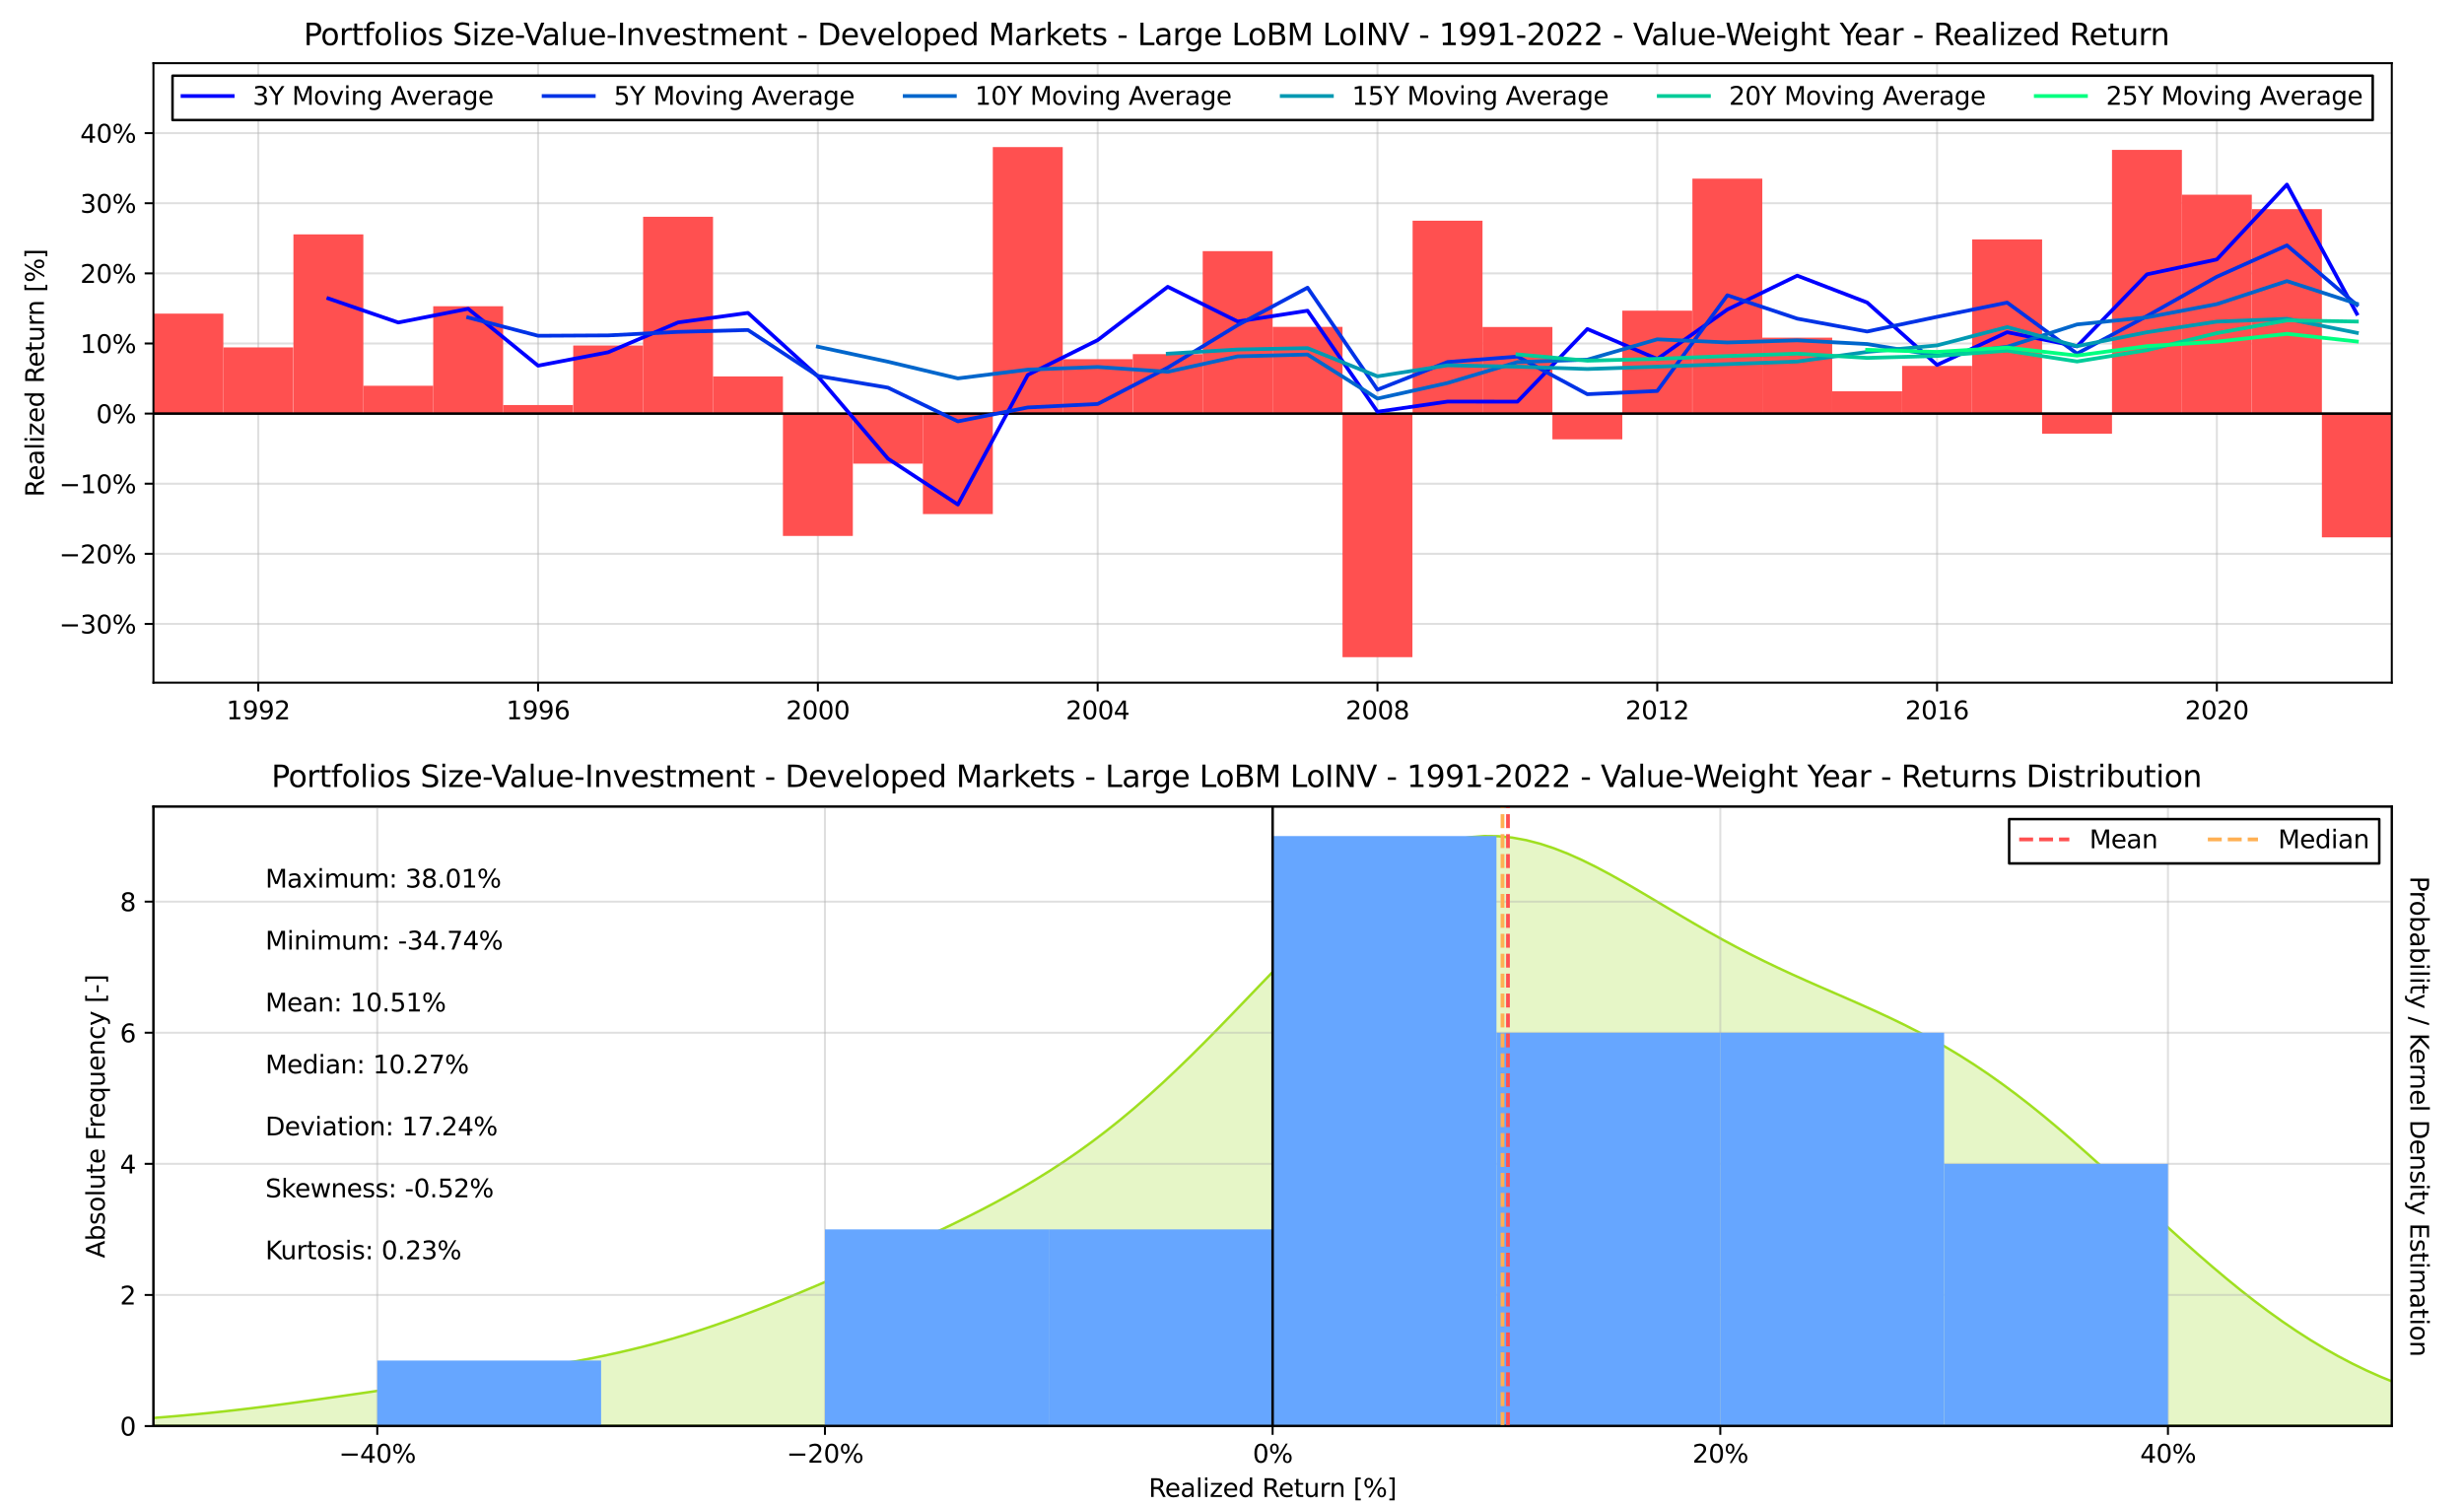
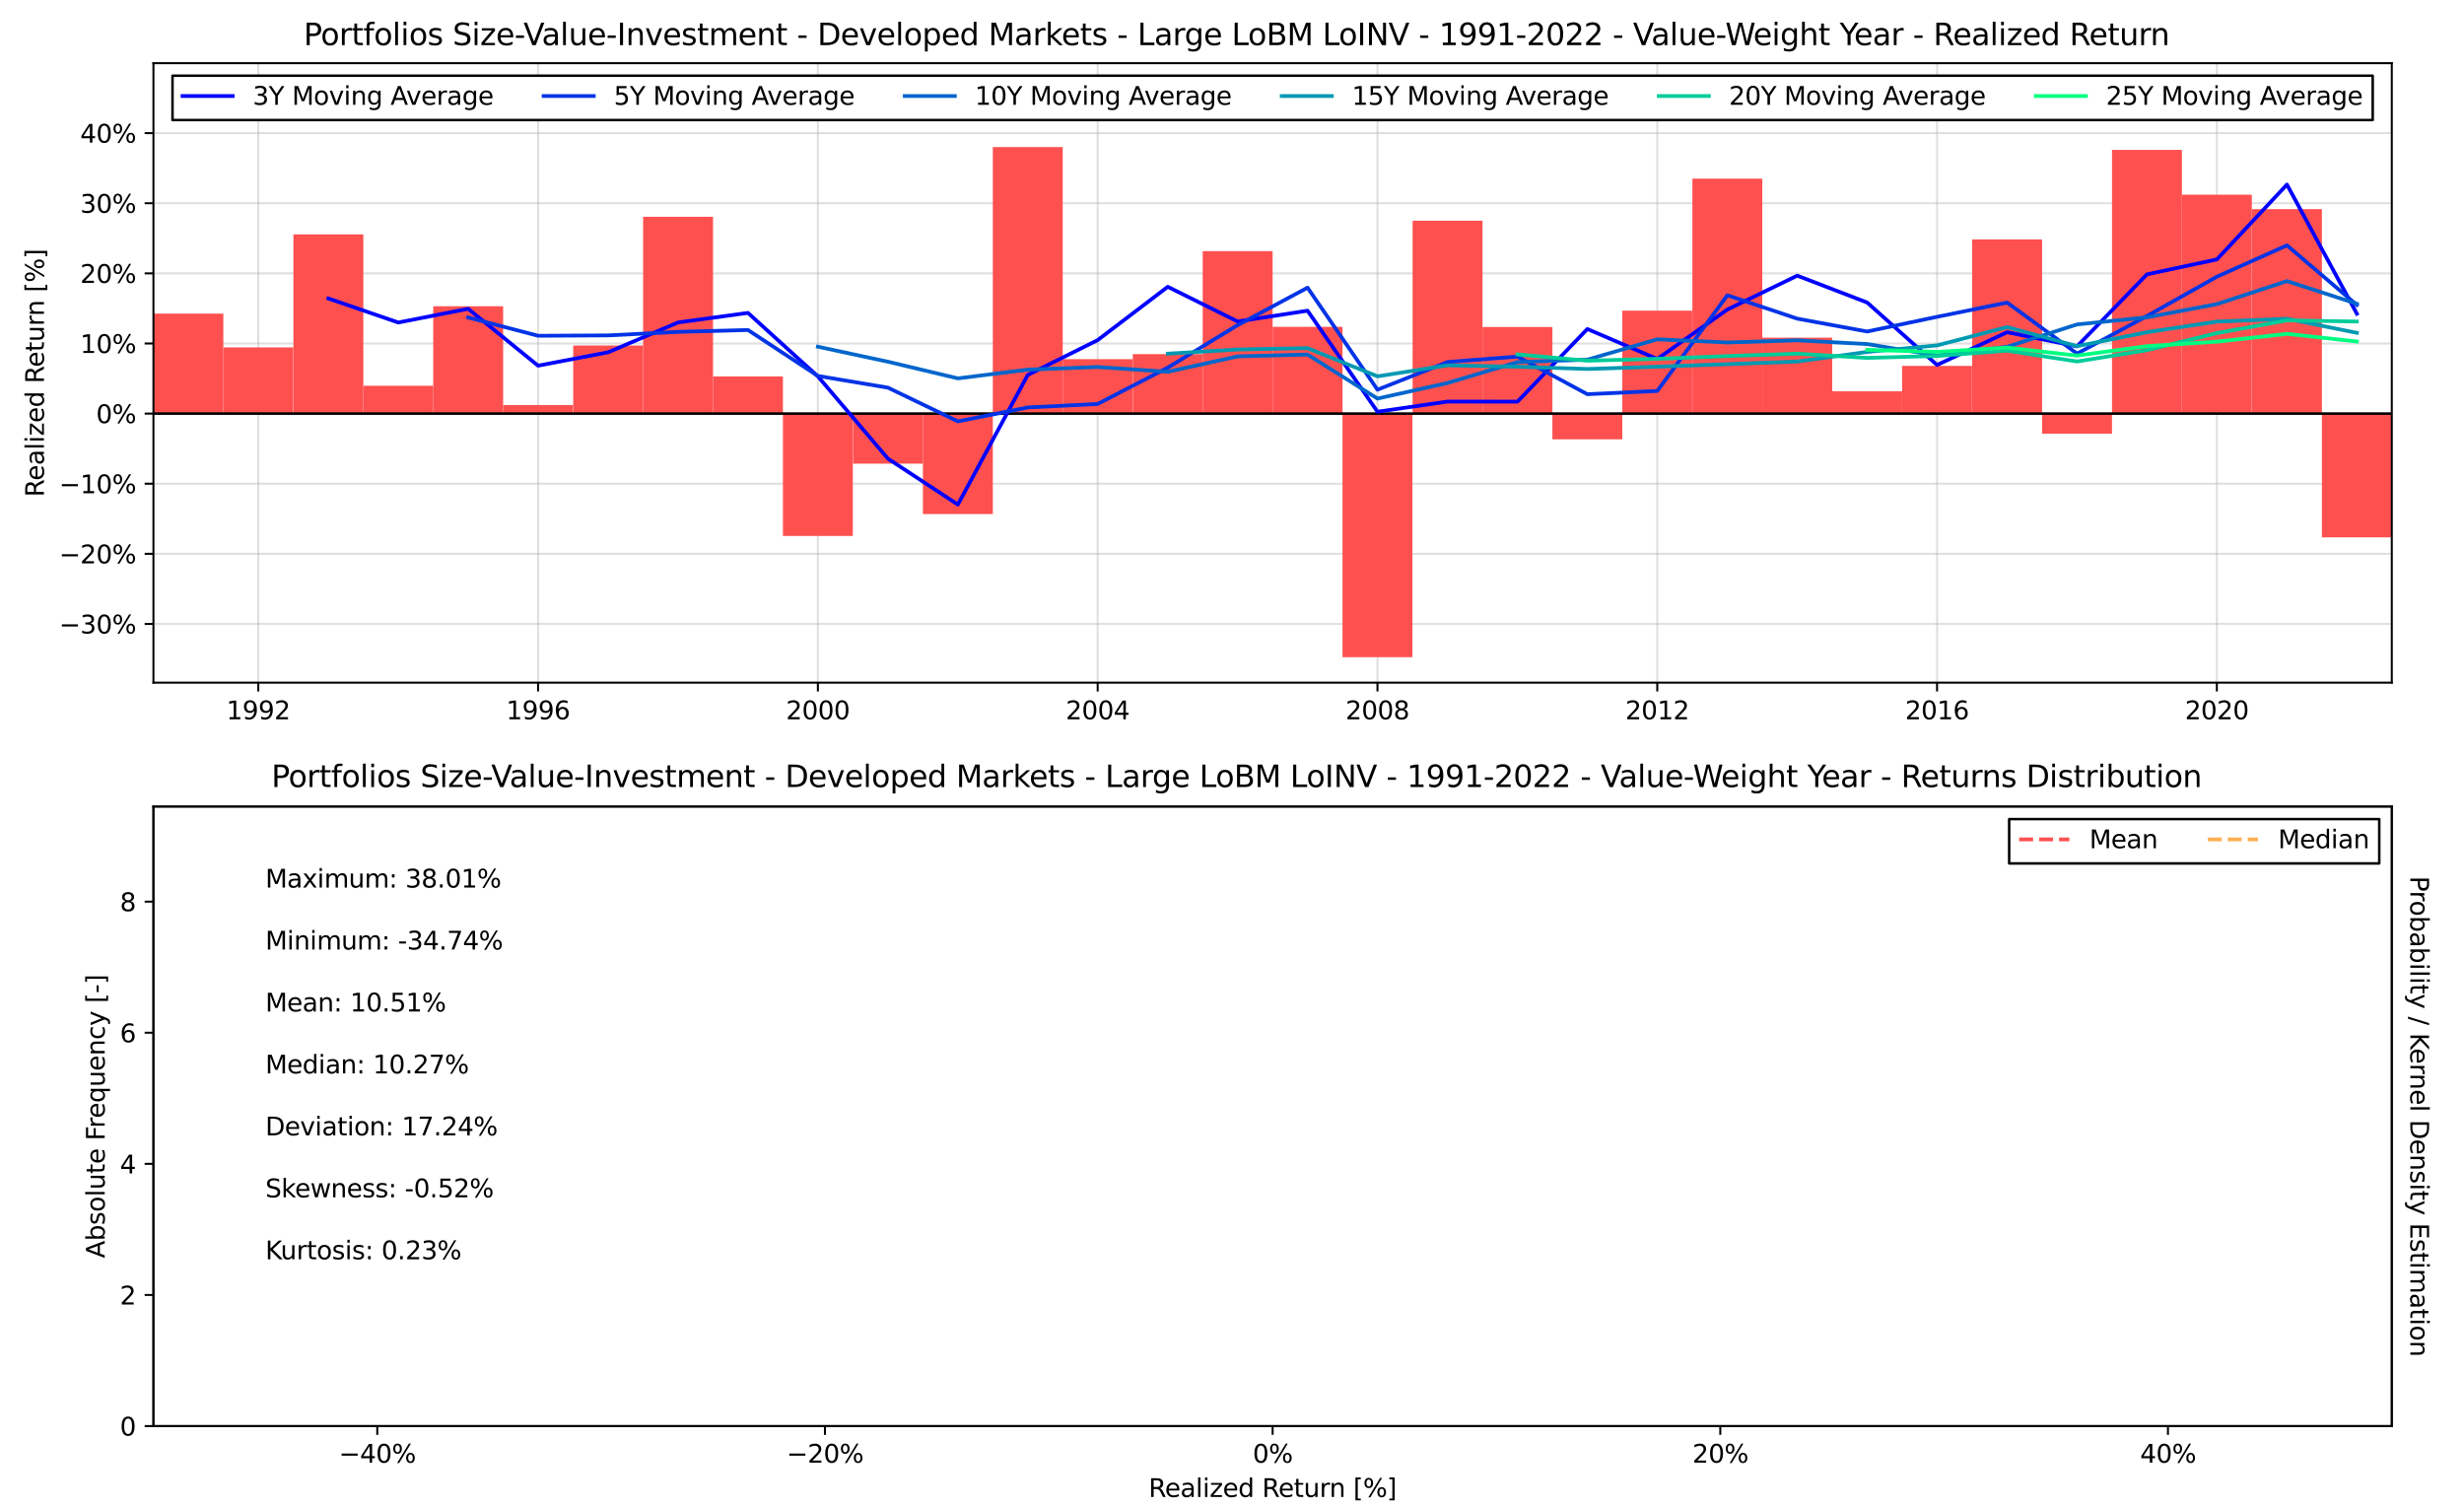
<svg xmlns="http://www.w3.org/2000/svg" xmlns:xlink="http://www.w3.org/1999/xlink" width="982.8pt" height="601.2pt" viewBox="0 0 982.8 601.2" version="1.1">
  <defs>
    <style type="text/css">*{stroke-linejoin: round; stroke-linecap: butt}</style>
  </defs>
  <g id="figure_1">
    <g id="patch_1">
      <path d="M 0 601.2  L 982.8 601.2  L 982.8 0  L 0 0  z " style="fill: #ffffff" />
    </g>
    <g id="axes_1">
      <g id="patch_2">
        <path d="M 61.2 272.291  L 954 272.291  L 954 25.2  L 61.2 25.2  z " style="fill: #ffffff" />
      </g>
      <g id="matplotlib.axis_1">
        <g id="xtick_1">
          <g id="line2d_1">
            <path d="M 103.021 272.291  L 103.021 25.2  " clip-path="url(#p7276c70ca3)" style="fill: none; stroke: #b0b0b0; stroke-opacity: 0.4; stroke-width: 0.8; stroke-linecap: square" />
          </g>
          <g id="line2d_2">
            <defs>
              <path id="m099fe69f90" d="M 0 0  L 0 3.5  " style="stroke: #000000; stroke-width: 0.8" />
            </defs>
            <g>
              <use xlink:href="#m099fe69f90" x="103.021" y="272.291" style="stroke: #000000; stroke-width: 0.8" />
            </g>
          </g>
          <g id="text_1">
            <g transform="translate(90.296 286.889) scale(0.1 -0.1)">
              <defs>
                <path id="DejaVuSans-31" d="M 794 531  L 1825 531  L 1825 4091  L 703 3866  L 703 4441  L 1819 4666  L 2450 4666  L 2450 531  L 3481 531  L 3481 0  L 794 0  L 794 531  z " transform="scale(0.016)" />
                <path id="DejaVuSans-39" d="M 703 97  L 703 672  Q 941 559 1184 500  Q 1428 441 1663 441  Q 2288 441 2617 861  Q 2947 1281 2994 2138  Q 2813 1869 2534 1725  Q 2256 1581 1919 1581  Q 1219 1581 811 2004  Q 403 2428 403 3163  Q 403 3881 828 4315  Q 1253 4750 1959 4750  Q 2769 4750 3195 4129  Q 3622 3509 3622 2328  Q 3622 1225 3098 567  Q 2575 -91 1691 -91  Q 1453 -91 1209 -44  Q 966 3 703 97  z M 1959 2075  Q 2384 2075 2632 2365  Q 2881 2656 2881 3163  Q 2881 3666 2632 3958  Q 2384 4250 1959 4250  Q 1534 4250 1286 3958  Q 1038 3666 1038 3163  Q 1038 2656 1286 2365  Q 1534 2075 1959 2075  z " transform="scale(0.016)" />
                <path id="DejaVuSans-32" d="M 1228 531  L 3431 531  L 3431 0  L 469 0  L 469 531  Q 828 903 1448 1529  Q 2069 2156 2228 2338  Q 2531 2678 2651 2914  Q 2772 3150 2772 3378  Q 2772 3750 2511 3984  Q 2250 4219 1831 4219  Q 1534 4219 1204 4116  Q 875 4013 500 3803  L 500 4441  Q 881 4594 1212 4672  Q 1544 4750 1819 4750  Q 2544 4750 2975 4387  Q 3406 4025 3406 3419  Q 3406 3131 3298 2873  Q 3191 2616 2906 2266  Q 2828 2175 2409 1742  Q 1991 1309 1228 531  z " transform="scale(0.016)" />
              </defs>
              <use xlink:href="#DejaVuSans-31" />
              <use xlink:href="#DejaVuSans-39" x="63.623" />
              <use xlink:href="#DejaVuSans-39" x="127.246" />
              <use xlink:href="#DejaVuSans-32" x="190.869" />
            </g>
          </g>
        </g>
        <g id="xtick_2">
          <g id="line2d_3">
            <path d="M 214.621 272.291  L 214.621 25.2  " clip-path="url(#p7276c70ca3)" style="fill: none; stroke: #b0b0b0; stroke-opacity: 0.4; stroke-width: 0.8; stroke-linecap: square" />
          </g>
          <g id="line2d_4">
            <g>
              <use xlink:href="#m099fe69f90" x="214.621" y="272.291" style="stroke: #000000; stroke-width: 0.8" />
            </g>
          </g>
          <g id="text_2">
            <g transform="translate(201.896 286.889) scale(0.1 -0.1)">
              <defs>
                <path id="DejaVuSans-36" d="M 2113 2584  Q 1688 2584 1439 2293  Q 1191 2003 1191 1497  Q 1191 994 1439 701  Q 1688 409 2113 409  Q 2538 409 2786 701  Q 3034 994 3034 1497  Q 3034 2003 2786 2293  Q 2538 2584 2113 2584  z M 3366 4563  L 3366 3988  Q 3128 4100 2886 4159  Q 2644 4219 2406 4219  Q 1781 4219 1451 3797  Q 1122 3375 1075 2522  Q 1259 2794 1537 2939  Q 1816 3084 2150 3084  Q 2853 3084 3261 2657  Q 3669 2231 3669 1497  Q 3669 778 3244 343  Q 2819 -91 2113 -91  Q 1303 -91 875 529  Q 447 1150 447 2328  Q 447 3434 972 4092  Q 1497 4750 2381 4750  Q 2619 4750 2861 4703  Q 3103 4656 3366 4563  z " transform="scale(0.016)" />
              </defs>
              <use xlink:href="#DejaVuSans-31" />
              <use xlink:href="#DejaVuSans-39" x="63.623" />
              <use xlink:href="#DejaVuSans-39" x="127.246" />
              <use xlink:href="#DejaVuSans-36" x="190.869" />
            </g>
          </g>
        </g>
        <g id="xtick_3">
          <g id="line2d_5">
            <path d="M 326.221 272.291  L 326.221 25.2  " clip-path="url(#p7276c70ca3)" style="fill: none; stroke: #b0b0b0; stroke-opacity: 0.4; stroke-width: 0.8; stroke-linecap: square" />
          </g>
          <g id="line2d_6">
            <g>
              <use xlink:href="#m099fe69f90" x="326.221" y="272.291" style="stroke: #000000; stroke-width: 0.8" />
            </g>
          </g>
          <g id="text_3">
            <g transform="translate(313.496 286.889) scale(0.1 -0.1)">
              <defs>
                <path id="DejaVuSans-30" d="M 2034 4250  Q 1547 4250 1301 3770  Q 1056 3291 1056 2328  Q 1056 1369 1301 889  Q 1547 409 2034 409  Q 2525 409 2770 889  Q 3016 1369 3016 2328  Q 3016 3291 2770 3770  Q 2525 4250 2034 4250  z M 2034 4750  Q 2819 4750 3233 4129  Q 3647 3509 3647 2328  Q 3647 1150 3233 529  Q 2819 -91 2034 -91  Q 1250 -91 836 529  Q 422 1150 422 2328  Q 422 3509 836 4129  Q 1250 4750 2034 4750  z " transform="scale(0.016)" />
              </defs>
              <use xlink:href="#DejaVuSans-32" />
              <use xlink:href="#DejaVuSans-30" x="63.623" />
              <use xlink:href="#DejaVuSans-30" x="127.246" />
              <use xlink:href="#DejaVuSans-30" x="190.869" />
            </g>
          </g>
        </g>
        <g id="xtick_4">
          <g id="line2d_7">
            <path d="M 437.821 272.291  L 437.821 25.2  " clip-path="url(#p7276c70ca3)" style="fill: none; stroke: #b0b0b0; stroke-opacity: 0.4; stroke-width: 0.8; stroke-linecap: square" />
          </g>
          <g id="line2d_8">
            <g>
              <use xlink:href="#m099fe69f90" x="437.821" y="272.291" style="stroke: #000000; stroke-width: 0.8" />
            </g>
          </g>
          <g id="text_4">
            <g transform="translate(425.096 286.889) scale(0.1 -0.1)">
              <defs>
                <path id="DejaVuSans-34" d="M 2419 4116  L 825 1625  L 2419 1625  L 2419 4116  z M 2253 4666  L 3047 4666  L 3047 1625  L 3713 1625  L 3713 1100  L 3047 1100  L 3047 0  L 2419 0  L 2419 1100  L 313 1100  L 313 1709  L 2253 4666  z " transform="scale(0.016)" />
              </defs>
              <use xlink:href="#DejaVuSans-32" />
              <use xlink:href="#DejaVuSans-30" x="63.623" />
              <use xlink:href="#DejaVuSans-30" x="127.246" />
              <use xlink:href="#DejaVuSans-34" x="190.869" />
            </g>
          </g>
        </g>
        <g id="xtick_5">
          <g id="line2d_9">
            <path d="M 549.421 272.291  L 549.421 25.2  " clip-path="url(#p7276c70ca3)" style="fill: none; stroke: #b0b0b0; stroke-opacity: 0.4; stroke-width: 0.8; stroke-linecap: square" />
          </g>
          <g id="line2d_10">
            <g>
              <use xlink:href="#m099fe69f90" x="549.421" y="272.291" style="stroke: #000000; stroke-width: 0.8" />
            </g>
          </g>
          <g id="text_5">
            <g transform="translate(536.696 286.889) scale(0.1 -0.1)">
              <defs>
                <path id="DejaVuSans-38" d="M 2034 2216  Q 1584 2216 1326 1975  Q 1069 1734 1069 1313  Q 1069 891 1326 650  Q 1584 409 2034 409  Q 2484 409 2743 651  Q 3003 894 3003 1313  Q 3003 1734 2745 1975  Q 2488 2216 2034 2216  z M 1403 2484  Q 997 2584 770 2862  Q 544 3141 544 3541  Q 544 4100 942 4425  Q 1341 4750 2034 4750  Q 2731 4750 3128 4425  Q 3525 4100 3525 3541  Q 3525 3141 3298 2862  Q 3072 2584 2669 2484  Q 3125 2378 3379 2068  Q 3634 1759 3634 1313  Q 3634 634 3220 271  Q 2806 -91 2034 -91  Q 1263 -91 848 271  Q 434 634 434 1313  Q 434 1759 690 2068  Q 947 2378 1403 2484  z M 1172 3481  Q 1172 3119 1398 2916  Q 1625 2713 2034 2713  Q 2441 2713 2670 2916  Q 2900 3119 2900 3481  Q 2900 3844 2670 4047  Q 2441 4250 2034 4250  Q 1625 4250 1398 4047  Q 1172 3844 1172 3481  z " transform="scale(0.016)" />
              </defs>
              <use xlink:href="#DejaVuSans-32" />
              <use xlink:href="#DejaVuSans-30" x="63.623" />
              <use xlink:href="#DejaVuSans-30" x="127.246" />
              <use xlink:href="#DejaVuSans-38" x="190.869" />
            </g>
          </g>
        </g>
        <g id="xtick_6">
          <g id="line2d_11">
            <path d="M 661.021 272.291  L 661.021 25.2  " clip-path="url(#p7276c70ca3)" style="fill: none; stroke: #b0b0b0; stroke-opacity: 0.4; stroke-width: 0.8; stroke-linecap: square" />
          </g>
          <g id="line2d_12">
            <g>
              <use xlink:href="#m099fe69f90" x="661.021" y="272.291" style="stroke: #000000; stroke-width: 0.8" />
            </g>
          </g>
          <g id="text_6">
            <g transform="translate(648.296 286.889) scale(0.1 -0.1)">
              <use xlink:href="#DejaVuSans-32" />
              <use xlink:href="#DejaVuSans-30" x="63.623" />
              <use xlink:href="#DejaVuSans-31" x="127.246" />
              <use xlink:href="#DejaVuSans-32" x="190.869" />
            </g>
          </g>
        </g>
        <g id="xtick_7">
          <g id="line2d_13">
            <path d="M 772.621 272.291  L 772.621 25.2  " clip-path="url(#p7276c70ca3)" style="fill: none; stroke: #b0b0b0; stroke-opacity: 0.4; stroke-width: 0.8; stroke-linecap: square" />
          </g>
          <g id="line2d_14">
            <g>
              <use xlink:href="#m099fe69f90" x="772.621" y="272.291" style="stroke: #000000; stroke-width: 0.8" />
            </g>
          </g>
          <g id="text_7">
            <g transform="translate(759.896 286.889) scale(0.1 -0.1)">
              <use xlink:href="#DejaVuSans-32" />
              <use xlink:href="#DejaVuSans-30" x="63.623" />
              <use xlink:href="#DejaVuSans-31" x="127.246" />
              <use xlink:href="#DejaVuSans-36" x="190.869" />
            </g>
          </g>
        </g>
        <g id="xtick_8">
          <g id="line2d_15">
            <path d="M 884.221 272.291  L 884.221 25.2  " clip-path="url(#p7276c70ca3)" style="fill: none; stroke: #b0b0b0; stroke-opacity: 0.4; stroke-width: 0.8; stroke-linecap: square" />
          </g>
          <g id="line2d_16">
            <g>
              <use xlink:href="#m099fe69f90" x="884.221" y="272.291" style="stroke: #000000; stroke-width: 0.8" />
            </g>
          </g>
          <g id="text_8">
            <g transform="translate(871.496 286.889) scale(0.1 -0.1)">
              <use xlink:href="#DejaVuSans-32" />
              <use xlink:href="#DejaVuSans-30" x="63.623" />
              <use xlink:href="#DejaVuSans-32" x="127.246" />
              <use xlink:href="#DejaVuSans-30" x="190.869" />
            </g>
          </g>
        </g>
      </g>
      <g id="matplotlib.axis_2">
        <g id="ytick_1">
          <g id="line2d_17">
            <path d="M 61.2 248.863  L 954 248.863  " clip-path="url(#p7276c70ca3)" style="fill: none; stroke: #b0b0b0; stroke-opacity: 0.4; stroke-width: 0.8; stroke-linecap: square" />
          </g>
          <g id="line2d_18">
            <defs>
              <path id="m59ff445fed" d="M 0 0  L -3.5 0  " style="stroke: #000000; stroke-width: 0.8" />
            </defs>
            <g>
              <use xlink:href="#m59ff445fed" x="61.2" y="248.863" style="stroke: #000000; stroke-width: 0.8" />
            </g>
          </g>
          <g id="text_9">
            <g transform="translate(23.594 252.662) scale(0.1 -0.1)">
              <defs>
                <path id="DejaVuSans-2212" d="M 678 2272  L 4684 2272  L 4684 1741  L 678 1741  L 678 2272  z " transform="scale(0.016)" />
                <path id="DejaVuSans-33" d="M 2597 2516  Q 3050 2419 3304 2112  Q 3559 1806 3559 1356  Q 3559 666 3084 287  Q 2609 -91 1734 -91  Q 1441 -91 1130 -33  Q 819 25 488 141  L 488 750  Q 750 597 1062 519  Q 1375 441 1716 441  Q 2309 441 2620 675  Q 2931 909 2931 1356  Q 2931 1769 2642 2001  Q 2353 2234 1838 2234  L 1294 2234  L 1294 2753  L 1863 2753  Q 2328 2753 2575 2939  Q 2822 3125 2822 3475  Q 2822 3834 2567 4026  Q 2313 4219 1838 4219  Q 1578 4219 1281 4162  Q 984 4106 628 3988  L 628 4550  Q 988 4650 1302 4700  Q 1616 4750 1894 4750  Q 2613 4750 3031 4423  Q 3450 4097 3450 3541  Q 3450 3153 3228 2886  Q 3006 2619 2597 2516  z " transform="scale(0.016)" />
                <path id="DejaVuSans-25" d="M 4653 2053  Q 4381 2053 4226 1822  Q 4072 1591 4072 1178  Q 4072 772 4226 539  Q 4381 306 4653 306  Q 4919 306 5073 539  Q 5228 772 5228 1178  Q 5228 1588 5073 1820  Q 4919 2053 4653 2053  z M 4653 2450  Q 5147 2450 5437 2106  Q 5728 1763 5728 1178  Q 5728 594 5436 251  Q 5144 -91 4653 -91  Q 4153 -91 3862 251  Q 3572 594 3572 1178  Q 3572 1766 3864 2108  Q 4156 2450 4653 2450  z M 1428 4353  Q 1159 4353 1004 4120  Q 850 3888 850 3481  Q 850 3069 1003 2837  Q 1156 2606 1428 2606  Q 1700 2606 1854 2837  Q 2009 3069 2009 3481  Q 2009 3884 1853 4118  Q 1697 4353 1428 4353  z M 4250 4750  L 4750 4750  L 1831 -91  L 1331 -91  L 4250 4750  z M 1428 4750  Q 1922 4750 2215 4408  Q 2509 4066 2509 3481  Q 2509 2891 2217 2550  Q 1925 2209 1428 2209  Q 931 2209 642 2551  Q 353 2894 353 3481  Q 353 4063 643 4406  Q 934 4750 1428 4750  z " transform="scale(0.016)" />
              </defs>
              <use xlink:href="#DejaVuSans-2212" />
              <use xlink:href="#DejaVuSans-33" x="83.789" />
              <use xlink:href="#DejaVuSans-30" x="147.412" />
              <use xlink:href="#DejaVuSans-25" x="211.035" />
            </g>
          </g>
        </g>
        <g id="ytick_2">
          <g id="line2d_19">
            <path d="M 61.2 220.897  L 954 220.897  " clip-path="url(#p7276c70ca3)" style="fill: none; stroke: #b0b0b0; stroke-opacity: 0.4; stroke-width: 0.8; stroke-linecap: square" />
          </g>
          <g id="line2d_20">
            <g>
              <use xlink:href="#m59ff445fed" x="61.2" y="220.897" style="stroke: #000000; stroke-width: 0.8" />
            </g>
          </g>
          <g id="text_10">
            <g transform="translate(23.594 224.696) scale(0.1 -0.1)">
              <use xlink:href="#DejaVuSans-2212" />
              <use xlink:href="#DejaVuSans-32" x="83.789" />
              <use xlink:href="#DejaVuSans-30" x="147.412" />
              <use xlink:href="#DejaVuSans-25" x="211.035" />
            </g>
          </g>
        </g>
        <g id="ytick_3">
          <g id="line2d_21">
            <path d="M 61.2 192.931  L 954 192.931  " clip-path="url(#p7276c70ca3)" style="fill: none; stroke: #b0b0b0; stroke-opacity: 0.4; stroke-width: 0.8; stroke-linecap: square" />
          </g>
          <g id="line2d_22">
            <g>
              <use xlink:href="#m59ff445fed" x="61.2" y="192.931" style="stroke: #000000; stroke-width: 0.8" />
            </g>
          </g>
          <g id="text_11">
            <g transform="translate(23.594 196.73) scale(0.1 -0.1)">
              <use xlink:href="#DejaVuSans-2212" />
              <use xlink:href="#DejaVuSans-31" x="83.789" />
              <use xlink:href="#DejaVuSans-30" x="147.412" />
              <use xlink:href="#DejaVuSans-25" x="211.035" />
            </g>
          </g>
        </g>
        <g id="ytick_4">
          <g id="line2d_23">
            <path d="M 61.2 164.965  L 954 164.965  " clip-path="url(#p7276c70ca3)" style="fill: none; stroke: #b0b0b0; stroke-opacity: 0.4; stroke-width: 0.8; stroke-linecap: square" />
          </g>
          <g id="line2d_24">
            <g>
              <use xlink:href="#m59ff445fed" x="61.2" y="164.965" style="stroke: #000000; stroke-width: 0.8" />
            </g>
          </g>
          <g id="text_12">
            <g transform="translate(38.336 168.764) scale(0.1 -0.1)">
              <use xlink:href="#DejaVuSans-30" />
              <use xlink:href="#DejaVuSans-25" x="63.623" />
            </g>
          </g>
        </g>
        <g id="ytick_5">
          <g id="line2d_25">
            <path d="M 61.2 136.999  L 954 136.999  " clip-path="url(#p7276c70ca3)" style="fill: none; stroke: #b0b0b0; stroke-opacity: 0.4; stroke-width: 0.8; stroke-linecap: square" />
          </g>
          <g id="line2d_26">
            <g>
              <use xlink:href="#m59ff445fed" x="61.2" y="136.999" style="stroke: #000000; stroke-width: 0.8" />
            </g>
          </g>
          <g id="text_13">
            <g transform="translate(31.973 140.798) scale(0.1 -0.1)">
              <use xlink:href="#DejaVuSans-31" />
              <use xlink:href="#DejaVuSans-30" x="63.623" />
              <use xlink:href="#DejaVuSans-25" x="127.246" />
            </g>
          </g>
        </g>
        <g id="ytick_6">
          <g id="line2d_27">
            <path d="M 61.2 109.033  L 954 109.033  " clip-path="url(#p7276c70ca3)" style="fill: none; stroke: #b0b0b0; stroke-opacity: 0.4; stroke-width: 0.8; stroke-linecap: square" />
          </g>
          <g id="line2d_28">
            <g>
              <use xlink:href="#m59ff445fed" x="61.2" y="109.033" style="stroke: #000000; stroke-width: 0.8" />
            </g>
          </g>
          <g id="text_14">
            <g transform="translate(31.973 112.832) scale(0.1 -0.1)">
              <use xlink:href="#DejaVuSans-32" />
              <use xlink:href="#DejaVuSans-30" x="63.623" />
              <use xlink:href="#DejaVuSans-25" x="127.246" />
            </g>
          </g>
        </g>
        <g id="ytick_7">
          <g id="line2d_29">
            <path d="M 61.2 81.067  L 954 81.067  " clip-path="url(#p7276c70ca3)" style="fill: none; stroke: #b0b0b0; stroke-opacity: 0.4; stroke-width: 0.8; stroke-linecap: square" />
          </g>
          <g id="line2d_30">
            <g>
              <use xlink:href="#m59ff445fed" x="61.2" y="81.067" style="stroke: #000000; stroke-width: 0.8" />
            </g>
          </g>
          <g id="text_15">
            <g transform="translate(31.973 84.867) scale(0.1 -0.1)">
              <use xlink:href="#DejaVuSans-33" />
              <use xlink:href="#DejaVuSans-30" x="63.623" />
              <use xlink:href="#DejaVuSans-25" x="127.246" />
            </g>
          </g>
        </g>
        <g id="ytick_8">
          <g id="line2d_31">
            <path d="M 61.2 53.102  L 954 53.102  " clip-path="url(#p7276c70ca3)" style="fill: none; stroke: #b0b0b0; stroke-opacity: 0.4; stroke-width: 0.8; stroke-linecap: square" />
          </g>
          <g id="line2d_32">
            <g>
              <use xlink:href="#m59ff445fed" x="61.2" y="53.102" style="stroke: #000000; stroke-width: 0.8" />
            </g>
          </g>
          <g id="text_16">
            <g transform="translate(31.973 56.901) scale(0.1 -0.1)">
              <use xlink:href="#DejaVuSans-34" />
              <use xlink:href="#DejaVuSans-30" x="63.623" />
              <use xlink:href="#DejaVuSans-25" x="127.246" />
            </g>
          </g>
        </g>
        <g id="text_17">
          <g transform="translate(17.514 198.21) rotate(-90) scale(0.1 -0.1)">
            <defs>
              <path id="DejaVuSans-52" d="M 2841 2188  Q 3044 2119 3236 1894  Q 3428 1669 3622 1275  L 4263 0  L 3584 0  L 2988 1197  Q 2756 1666 2539 1819  Q 2322 1972 1947 1972  L 1259 1972  L 1259 0  L 628 0  L 628 4666  L 2053 4666  Q 2853 4666 3247 4331  Q 3641 3997 3641 3322  Q 3641 2881 3436 2590  Q 3231 2300 2841 2188  z M 1259 4147  L 1259 2491  L 2053 2491  Q 2509 2491 2742 2702  Q 2975 2913 2975 3322  Q 2975 3731 2742 3939  Q 2509 4147 2053 4147  L 1259 4147  z " transform="scale(0.016)" />
              <path id="DejaVuSans-65" d="M 3597 1894  L 3597 1613  L 953 1613  Q 991 1019 1311 708  Q 1631 397 2203 397  Q 2534 397 2845 478  Q 3156 559 3463 722  L 3463 178  Q 3153 47 2828 -22  Q 2503 -91 2169 -91  Q 1331 -91 842 396  Q 353 884 353 1716  Q 353 2575 817 3079  Q 1281 3584 2069 3584  Q 2775 3584 3186 3129  Q 3597 2675 3597 1894  z M 3022 2063  Q 3016 2534 2758 2815  Q 2500 3097 2075 3097  Q 1594 3097 1305 2825  Q 1016 2553 972 2059  L 3022 2063  z " transform="scale(0.016)" />
              <path id="DejaVuSans-61" d="M 2194 1759  Q 1497 1759 1228 1600  Q 959 1441 959 1056  Q 959 750 1161 570  Q 1363 391 1709 391  Q 2188 391 2477 730  Q 2766 1069 2766 1631  L 2766 1759  L 2194 1759  z M 3341 1997  L 3341 0  L 2766 0  L 2766 531  Q 2569 213 2275 61  Q 1981 -91 1556 -91  Q 1019 -91 701 211  Q 384 513 384 1019  Q 384 1609 779 1909  Q 1175 2209 1959 2209  L 2766 2209  L 2766 2266  Q 2766 2663 2505 2880  Q 2244 3097 1772 3097  Q 1472 3097 1187 3025  Q 903 2953 641 2809  L 641 3341  Q 956 3463 1253 3523  Q 1550 3584 1831 3584  Q 2591 3584 2966 3190  Q 3341 2797 3341 1997  z " transform="scale(0.016)" />
              <path id="DejaVuSans-6c" d="M 603 4863  L 1178 4863  L 1178 0  L 603 0  L 603 4863  z " transform="scale(0.016)" />
              <path id="DejaVuSans-69" d="M 603 3500  L 1178 3500  L 1178 0  L 603 0  L 603 3500  z M 603 4863  L 1178 4863  L 1178 4134  L 603 4134  L 603 4863  z " transform="scale(0.016)" />
              <path id="DejaVuSans-7a" d="M 353 3500  L 3084 3500  L 3084 2975  L 922 459  L 3084 459  L 3084 0  L 275 0  L 275 525  L 2438 3041  L 353 3041  L 353 3500  z " transform="scale(0.016)" />
              <path id="DejaVuSans-64" d="M 2906 2969  L 2906 4863  L 3481 4863  L 3481 0  L 2906 0  L 2906 525  Q 2725 213 2448 61  Q 2172 -91 1784 -91  Q 1150 -91 751 415  Q 353 922 353 1747  Q 353 2572 751 3078  Q 1150 3584 1784 3584  Q 2172 3584 2448 3432  Q 2725 3281 2906 2969  z M 947 1747  Q 947 1113 1208 752  Q 1469 391 1925 391  Q 2381 391 2643 752  Q 2906 1113 2906 1747  Q 2906 2381 2643 2742  Q 2381 3103 1925 3103  Q 1469 3103 1208 2742  Q 947 2381 947 1747  z " transform="scale(0.016)" />
              <path id="DejaVuSans-20" transform="scale(0.016)" />
              <path id="DejaVuSans-74" d="M 1172 4494  L 1172 3500  L 2356 3500  L 2356 3053  L 1172 3053  L 1172 1153  Q 1172 725 1289 603  Q 1406 481 1766 481  L 2356 481  L 2356 0  L 1766 0  Q 1100 0 847 248  Q 594 497 594 1153  L 594 3053  L 172 3053  L 172 3500  L 594 3500  L 594 4494  L 1172 4494  z " transform="scale(0.016)" />
              <path id="DejaVuSans-75" d="M 544 1381  L 544 3500  L 1119 3500  L 1119 1403  Q 1119 906 1312 657  Q 1506 409 1894 409  Q 2359 409 2629 706  Q 2900 1003 2900 1516  L 2900 3500  L 3475 3500  L 3475 0  L 2900 0  L 2900 538  Q 2691 219 2414 64  Q 2138 -91 1772 -91  Q 1169 -91 856 284  Q 544 659 544 1381  z M 1991 3584  L 1991 3584  z " transform="scale(0.016)" />
              <path id="DejaVuSans-72" d="M 2631 2963  Q 2534 3019 2420 3045  Q 2306 3072 2169 3072  Q 1681 3072 1420 2755  Q 1159 2438 1159 1844  L 1159 0  L 581 0  L 581 3500  L 1159 3500  L 1159 2956  Q 1341 3275 1631 3429  Q 1922 3584 2338 3584  Q 2397 3584 2469 3576  Q 2541 3569 2628 3553  L 2631 2963  z " transform="scale(0.016)" />
              <path id="DejaVuSans-6e" d="M 3513 2113  L 3513 0  L 2938 0  L 2938 2094  Q 2938 2591 2744 2837  Q 2550 3084 2163 3084  Q 1697 3084 1428 2787  Q 1159 2491 1159 1978  L 1159 0  L 581 0  L 581 3500  L 1159 3500  L 1159 2956  Q 1366 3272 1645 3428  Q 1925 3584 2291 3584  Q 2894 3584 3203 3211  Q 3513 2838 3513 2113  z " transform="scale(0.016)" />
              <path id="DejaVuSans-5b" d="M 550 4863  L 1875 4863  L 1875 4416  L 1125 4416  L 1125 -397  L 1875 -397  L 1875 -844  L 550 -844  L 550 4863  z " transform="scale(0.016)" />
              <path id="DejaVuSans-5d" d="M 1947 4863  L 1947 -844  L 622 -844  L 622 -397  L 1369 -397  L 1369 4416  L 622 4416  L 622 4863  L 1947 4863  z " transform="scale(0.016)" />
            </defs>
            <use xlink:href="#DejaVuSans-52" />
            <use xlink:href="#DejaVuSans-65" x="64.982" />
            <use xlink:href="#DejaVuSans-61" x="126.506" />
            <use xlink:href="#DejaVuSans-6c" x="187.785" />
            <use xlink:href="#DejaVuSans-69" x="215.568" />
            <use xlink:href="#DejaVuSans-7a" x="243.352" />
            <use xlink:href="#DejaVuSans-65" x="295.842" />
            <use xlink:href="#DejaVuSans-64" x="357.365" />
            <use xlink:href="#DejaVuSans-20" x="420.842" />
            <use xlink:href="#DejaVuSans-52" x="452.629" />
            <use xlink:href="#DejaVuSans-65" x="517.611" />
            <use xlink:href="#DejaVuSans-74" x="579.135" />
            <use xlink:href="#DejaVuSans-75" x="618.344" />
            <use xlink:href="#DejaVuSans-72" x="681.723" />
            <use xlink:href="#DejaVuSans-6e" x="721.086" />
            <use xlink:href="#DejaVuSans-20" x="784.465" />
            <use xlink:href="#DejaVuSans-5b" x="816.252" />
            <use xlink:href="#DejaVuSans-25" x="855.266" />
            <use xlink:href="#DejaVuSans-5d" x="950.285" />
          </g>
        </g>
      </g>
      <g id="patch_3">
        <path d="M 61.2 164.965  L 89.081 164.965  L 89.081 125.086  L 61.2 125.086  z " clip-path="url(#p7276c70ca3)" style="fill: #ff5050" />
      </g>
      <g id="patch_4">
        <path d="M 89.081 164.965  L 116.962 164.965  L 116.962 138.565  L 89.081 138.565  z " clip-path="url(#p7276c70ca3)" style="fill: #ff5050" />
      </g>
      <g id="patch_5">
        <path d="M 117.038 164.965  L 144.919 164.965  L 144.919 93.484  L 117.038 93.484  z " clip-path="url(#p7276c70ca3)" style="fill: #ff5050" />
      </g>
      <g id="patch_6">
        <path d="M 144.919 164.965  L 172.8 164.965  L 172.8 153.863  L 144.919 153.863  z " clip-path="url(#p7276c70ca3)" style="fill: #ff5050" />
      </g>
      <g id="patch_7">
        <path d="M 172.8 164.965  L 200.681 164.965  L 200.681 122.149  L 172.8 122.149  z " clip-path="url(#p7276c70ca3)" style="fill: #ff5050" />
      </g>
      <g id="patch_8">
        <path d="M 200.681 164.965  L 228.562 164.965  L 228.562 161.553  L 200.681 161.553  z " clip-path="url(#p7276c70ca3)" style="fill: #ff5050" />
      </g>
      <g id="patch_9">
        <path d="M 228.638 164.965  L 256.519 164.965  L 256.519 137.81  L 228.638 137.81  z " clip-path="url(#p7276c70ca3)" style="fill: #ff5050" />
      </g>
      <g id="patch_10">
        <path d="M 256.519 164.965  L 284.4 164.965  L 284.4 86.465  L 256.519 86.465  z " clip-path="url(#p7276c70ca3)" style="fill: #ff5050" />
      </g>
      <g id="patch_11">
        <path d="M 284.4 164.965  L 312.281 164.965  L 312.281 150.143  L 284.4 150.143  z " clip-path="url(#p7276c70ca3)" style="fill: #ff5050" />
      </g>
      <g id="patch_12">
        <path d="M 312.281 164.965  L 340.162 164.965  L 340.162 213.765  L 312.281 213.765  z " clip-path="url(#p7276c70ca3)" style="fill: #ff5050" />
      </g>
      <g id="patch_13">
        <path d="M 340.238 164.965  L 368.119 164.965  L 368.119 184.933  L 340.238 184.933  z " clip-path="url(#p7276c70ca3)" style="fill: #ff5050" />
      </g>
      <g id="patch_14">
        <path d="M 368.119 164.965  L 396 164.965  L 396 205.04  L 368.119 205.04  z " clip-path="url(#p7276c70ca3)" style="fill: #ff5050" />
      </g>
      <g id="patch_15">
        <path d="M 396 164.965  L 423.881 164.965  L 423.881 58.667  L 396 58.667  z " clip-path="url(#p7276c70ca3)" style="fill: #ff5050" />
      </g>
      <g id="patch_16">
        <path d="M 423.881 164.965  L 451.762 164.965  L 451.762 143.263  L 423.881 143.263  z " clip-path="url(#p7276c70ca3)" style="fill: #ff5050" />
      </g>
      <g id="patch_17">
        <path d="M 451.838 164.965  L 479.719 164.965  L 479.719 141.25  L 451.838 141.25  z " clip-path="url(#p7276c70ca3)" style="fill: #ff5050" />
      </g>
      <g id="patch_18">
        <path d="M 479.719 164.965  L 507.6 164.965  L 507.6 100.168  L 479.719 100.168  z " clip-path="url(#p7276c70ca3)" style="fill: #ff5050" />
      </g>
      <g id="patch_19">
        <path d="M 507.6 164.965  L 535.481 164.965  L 535.481 130.371  L 507.6 130.371  z " clip-path="url(#p7276c70ca3)" style="fill: #ff5050" />
      </g>
      <g id="patch_20">
        <path d="M 535.481 164.965  L 563.362 164.965  L 563.362 262.118  L 535.481 262.118  z " clip-path="url(#p7276c70ca3)" style="fill: #ff5050" />
      </g>
      <g id="patch_21">
        <path d="M 563.438 164.965  L 591.319 164.965  L 591.319 88.031  L 563.438 88.031  z " clip-path="url(#p7276c70ca3)" style="fill: #ff5050" />
      </g>
      <g id="patch_22">
        <path d="M 591.319 164.965  L 619.2 164.965  L 619.2 130.427  L 591.319 130.427  z " clip-path="url(#p7276c70ca3)" style="fill: #ff5050" />
      </g>
      <g id="patch_23">
        <path d="M 619.2 164.965  L 647.081 164.965  L 647.081 175.228  L 619.2 175.228  z " clip-path="url(#p7276c70ca3)" style="fill: #ff5050" />
      </g>
      <g id="patch_24">
        <path d="M 647.081 164.965  L 674.962 164.965  L 674.962 123.911  L 647.081 123.911  z " clip-path="url(#p7276c70ca3)" style="fill: #ff5050" />
      </g>
      <g id="patch_25">
        <path d="M 675.038 164.965  L 702.919 164.965  L 702.919 71.251  L 675.038 71.251  z " clip-path="url(#p7276c70ca3)" style="fill: #ff5050" />
      </g>
      <g id="patch_26">
        <path d="M 702.919 164.965  L 730.8 164.965  L 730.8 134.678  L 702.919 134.678  z " clip-path="url(#p7276c70ca3)" style="fill: #ff5050" />
      </g>
      <g id="patch_27">
        <path d="M 730.8 164.965  L 758.681 164.965  L 758.681 156.072  L 730.8 156.072  z " clip-path="url(#p7276c70ca3)" style="fill: #ff5050" />
      </g>
      <g id="patch_28">
        <path d="M 758.681 164.965  L 786.562 164.965  L 786.562 145.948  L 758.681 145.948  z " clip-path="url(#p7276c70ca3)" style="fill: #ff5050" />
      </g>
      <g id="patch_29">
        <path d="M 786.638 164.965  L 814.519 164.965  L 814.519 95.498  L 786.638 95.498  z " clip-path="url(#p7276c70ca3)" style="fill: #ff5050" />
      </g>
      <g id="patch_30">
        <path d="M 814.519 164.965  L 842.4 164.965  L 842.4 172.991  L 814.519 172.991  z " clip-path="url(#p7276c70ca3)" style="fill: #ff5050" />
      </g>
      <g id="patch_31">
        <path d="M 842.4 164.965  L 870.281 164.965  L 870.281 59.785  L 842.4 59.785  z " clip-path="url(#p7276c70ca3)" style="fill: #ff5050" />
      </g>
      <g id="patch_32">
        <path d="M 870.281 164.965  L 898.162 164.965  L 898.162 77.656  L 870.281 77.656  z " clip-path="url(#p7276c70ca3)" style="fill: #ff5050" />
      </g>
      <g id="patch_33">
        <path d="M 898.238 164.965  L 926.119 164.965  L 926.119 83.417  L 898.238 83.417  z " clip-path="url(#p7276c70ca3)" style="fill: #ff5050" />
      </g>
      <g id="patch_34">
        <path d="M 926.119 164.965  L 954 164.965  L 954 214.325  L 926.119 214.325  z " clip-path="url(#p7276c70ca3)" style="fill: #ff5050" />
      </g>
      <g id="line2d_33">
        <path d="M 61.2 164.965  L 954 164.965  " clip-path="url(#p7276c70ca3)" style="fill: none; stroke: #000000; stroke-linecap: square" />
      </g>
      <g id="line2d_34">
        <path d="M 130.979 119.045  L 158.86 128.637  L 186.74 123.165  L 214.621 145.855  L 242.579 140.504  L 270.46 128.609  L 298.34 124.806  L 326.221 150.124  L 354.179 182.947  L 382.06 201.246  L 409.94 149.546  L 437.821 135.657  L 465.779 114.393  L 493.66 128.227  L 521.54 123.93  L 549.421 164.219  L 577.379 160.173  L 605.26 160.192  L 633.14 131.229  L 661.021 143.189  L 688.979 123.464  L 716.86 109.947  L 744.74 120.667  L 772.621 145.566  L 800.579 132.506  L 828.46 138.146  L 856.34 109.425  L 884.221 103.477  L 912.179 73.619  L 940.06 125.132  " clip-path="url(#p7276c70ca3)" style="fill: none; stroke: #0000ff; stroke-width: 1.5; stroke-linecap: square" />
      </g>
      <g id="line2d_35">
        <path d="M 186.74 126.629  L 214.621 133.923  L 242.579 133.772  L 270.46 132.368  L 298.34 131.624  L 326.221 149.947  L 354.179 154.623  L 382.06 168.069  L 409.94 162.51  L 437.821 161.134  L 465.779 146.631  L 493.66 129.678  L 521.54 114.744  L 549.421 155.434  L 577.379 144.388  L 605.26 142.223  L 633.14 157.235  L 661.021 155.943  L 688.979 117.77  L 716.86 127.099  L 744.74 132.228  L 772.621 126.372  L 800.579 120.689  L 828.46 141.037  L 856.34 126.059  L 884.221 110.376  L 912.179 97.869  L 940.06 121.635  " clip-path="url(#p7276c70ca3)" style="fill: none; stroke: #0033e6; stroke-width: 1.5; stroke-linecap: square" />
      </g>
      <g id="line2d_36">
        <path d="M 326.221 138.288  L 354.179 144.273  L 382.06 150.92  L 409.94 147.439  L 437.821 146.379  L 465.779 148.289  L 493.66 142.15  L 521.54 141.407  L 549.421 158.972  L 577.379 152.761  L 605.26 144.427  L 633.14 143.456  L 661.021 135.344  L 688.979 136.602  L 716.86 135.743  L 744.74 137.226  L 772.621 141.804  L 800.579 138.316  L 828.46 129.404  L 856.34 126.579  L 884.221 121.302  L 912.179 112.121  L 940.06 121.162  " clip-path="url(#p7276c70ca3)" style="fill: none; stroke: #0066cc; stroke-width: 1.5; stroke-linecap: square" />
      </g>
      <g id="line2d_37">
        <path d="M 465.779 141.069  L 493.66 139.408  L 521.54 138.862  L 549.421 150.104  L 577.379 145.715  L 605.26 146.267  L 633.14 147.179  L 661.021 146.252  L 688.979 145.238  L 716.86 144.207  L 744.74 140.361  L 772.621 137.762  L 800.579 130.459  L 828.46 138.08  L 856.34 132.515  L 884.221 128.276  L 912.179 127.159  L 940.06 132.756  " clip-path="url(#p7276c70ca3)" style="fill: none; stroke: #0099b2; stroke-width: 1.5; stroke-linecap: square" />
      </g>
      <g id="line2d_38">
        <path d="M 605.26 141.358  L 633.14 143.865  L 661.021 143.132  L 688.979 142.02  L 716.86 141.061  L 744.74 142.757  L 772.621 141.977  L 800.579 139.861  L 828.46 144.188  L 856.34 139.67  L 884.221 132.864  L 912.179 127.789  L 940.06 128.253  " clip-path="url(#p7276c70ca3)" style="fill: none; stroke: #00cc99; stroke-width: 1.5; stroke-linecap: square" />
      </g>
      <g id="line2d_39">
        <path d="M 744.74 139.532  L 772.621 140.366  L 800.579 138.643  L 828.46 141.824  L 856.34 138.061  L 884.221 136.281  L 912.179 133.155  L 940.06 136.216  " clip-path="url(#p7276c70ca3)" style="fill: none; stroke: #00ff80; stroke-width: 1.5; stroke-linecap: square" />
      </g>
      <g id="patch_35">
        <path d="M 61.2 272.291  L 61.2 25.2  " style="fill: none; stroke: #000000; stroke-width: 0.8; stroke-linejoin: miter; stroke-linecap: square" />
      </g>
      <g id="patch_36">
        <path d="M 954 272.291  L 954 25.2  " style="fill: none; stroke: #000000; stroke-width: 0.8; stroke-linejoin: miter; stroke-linecap: square" />
      </g>
      <g id="patch_37">
        <path d="M 61.2 272.291  L 954 272.291  " style="fill: none; stroke: #000000; stroke-width: 0.8; stroke-linejoin: miter; stroke-linecap: square" />
      </g>
      <g id="patch_38">
        <path d="M 61.2 25.2  L 954 25.2  " style="fill: none; stroke: #000000; stroke-width: 0.8; stroke-linejoin: miter; stroke-linecap: square" />
      </g>
      <g id="text_18">
        <g transform="translate(121.123 18) scale(0.12 -0.12)">
          <defs>
            <path id="DejaVuSans-50" d="M 1259 4147  L 1259 2394  L 2053 2394  Q 2494 2394 2734 2622  Q 2975 2850 2975 3272  Q 2975 3691 2734 3919  Q 2494 4147 2053 4147  L 1259 4147  z M 628 4666  L 2053 4666  Q 2838 4666 3239 4311  Q 3641 3956 3641 3272  Q 3641 2581 3239 2228  Q 2838 1875 2053 1875  L 1259 1875  L 1259 0  L 628 0  L 628 4666  z " transform="scale(0.016)" />
            <path id="DejaVuSans-6f" d="M 1959 3097  Q 1497 3097 1228 2736  Q 959 2375 959 1747  Q 959 1119 1226 758  Q 1494 397 1959 397  Q 2419 397 2687 759  Q 2956 1122 2956 1747  Q 2956 2369 2687 2733  Q 2419 3097 1959 3097  z M 1959 3584  Q 2709 3584 3137 3096  Q 3566 2609 3566 1747  Q 3566 888 3137 398  Q 2709 -91 1959 -91  Q 1206 -91 779 398  Q 353 888 353 1747  Q 353 2609 779 3096  Q 1206 3584 1959 3584  z " transform="scale(0.016)" />
            <path id="DejaVuSans-66" d="M 2375 4863  L 2375 4384  L 1825 4384  Q 1516 4384 1395 4259  Q 1275 4134 1275 3809  L 1275 3500  L 2222 3500  L 2222 3053  L 1275 3053  L 1275 0  L 697 0  L 697 3053  L 147 3053  L 147 3500  L 697 3500  L 697 3744  Q 697 4328 969 4595  Q 1241 4863 1831 4863  L 2375 4863  z " transform="scale(0.016)" />
            <path id="DejaVuSans-73" d="M 2834 3397  L 2834 2853  Q 2591 2978 2328 3040  Q 2066 3103 1784 3103  Q 1356 3103 1142 2972  Q 928 2841 928 2578  Q 928 2378 1081 2264  Q 1234 2150 1697 2047  L 1894 2003  Q 2506 1872 2764 1633  Q 3022 1394 3022 966  Q 3022 478 2636 193  Q 2250 -91 1575 -91  Q 1294 -91 989 -36  Q 684 19 347 128  L 347 722  Q 666 556 975 473  Q 1284 391 1588 391  Q 1994 391 2212 530  Q 2431 669 2431 922  Q 2431 1156 2273 1281  Q 2116 1406 1581 1522  L 1381 1569  Q 847 1681 609 1914  Q 372 2147 372 2553  Q 372 3047 722 3315  Q 1072 3584 1716 3584  Q 2034 3584 2315 3537  Q 2597 3491 2834 3397  z " transform="scale(0.016)" />
            <path id="DejaVuSans-53" d="M 3425 4513  L 3425 3897  Q 3066 4069 2747 4153  Q 2428 4238 2131 4238  Q 1616 4238 1336 4038  Q 1056 3838 1056 3469  Q 1056 3159 1242 3001  Q 1428 2844 1947 2747  L 2328 2669  Q 3034 2534 3370 2195  Q 3706 1856 3706 1288  Q 3706 609 3251 259  Q 2797 -91 1919 -91  Q 1588 -91 1214 -16  Q 841 59 441 206  L 441 856  Q 825 641 1194 531  Q 1563 422 1919 422  Q 2459 422 2753 634  Q 3047 847 3047 1241  Q 3047 1584 2836 1778  Q 2625 1972 2144 2069  L 1759 2144  Q 1053 2284 737 2584  Q 422 2884 422 3419  Q 422 4038 858 4394  Q 1294 4750 2059 4750  Q 2388 4750 2728 4690  Q 3069 4631 3425 4513  z " transform="scale(0.016)" />
            <path id="DejaVuSans-2d" d="M 313 2009  L 1997 2009  L 1997 1497  L 313 1497  L 313 2009  z " transform="scale(0.016)" />
            <path id="DejaVuSans-56" d="M 1831 0  L 50 4666  L 709 4666  L 2188 738  L 3669 4666  L 4325 4666  L 2547 0  L 1831 0  z " transform="scale(0.016)" />
            <path id="DejaVuSans-49" d="M 628 4666  L 1259 4666  L 1259 0  L 628 0  L 628 4666  z " transform="scale(0.016)" />
            <path id="DejaVuSans-76" d="M 191 3500  L 800 3500  L 1894 563  L 2988 3500  L 3597 3500  L 2284 0  L 1503 0  L 191 3500  z " transform="scale(0.016)" />
            <path id="DejaVuSans-6d" d="M 3328 2828  Q 3544 3216 3844 3400  Q 4144 3584 4550 3584  Q 5097 3584 5394 3201  Q 5691 2819 5691 2113  L 5691 0  L 5113 0  L 5113 2094  Q 5113 2597 4934 2840  Q 4756 3084 4391 3084  Q 3944 3084 3684 2787  Q 3425 2491 3425 1978  L 3425 0  L 2847 0  L 2847 2094  Q 2847 2600 2669 2842  Q 2491 3084 2119 3084  Q 1678 3084 1418 2786  Q 1159 2488 1159 1978  L 1159 0  L 581 0  L 581 3500  L 1159 3500  L 1159 2956  Q 1356 3278 1631 3431  Q 1906 3584 2284 3584  Q 2666 3584 2933 3390  Q 3200 3197 3328 2828  z " transform="scale(0.016)" />
            <path id="DejaVuSans-44" d="M 1259 4147  L 1259 519  L 2022 519  Q 2988 519 3436 956  Q 3884 1394 3884 2338  Q 3884 3275 3436 3711  Q 2988 4147 2022 4147  L 1259 4147  z M 628 4666  L 1925 4666  Q 3281 4666 3915 4102  Q 4550 3538 4550 2338  Q 4550 1131 3912 565  Q 3275 0 1925 0  L 628 0  L 628 4666  z " transform="scale(0.016)" />
            <path id="DejaVuSans-70" d="M 1159 525  L 1159 -1331  L 581 -1331  L 581 3500  L 1159 3500  L 1159 2969  Q 1341 3281 1617 3432  Q 1894 3584 2278 3584  Q 2916 3584 3314 3078  Q 3713 2572 3713 1747  Q 3713 922 3314 415  Q 2916 -91 2278 -91  Q 1894 -91 1617 61  Q 1341 213 1159 525  z M 3116 1747  Q 3116 2381 2855 2742  Q 2594 3103 2138 3103  Q 1681 3103 1420 2742  Q 1159 2381 1159 1747  Q 1159 1113 1420 752  Q 1681 391 2138 391  Q 2594 391 2855 752  Q 3116 1113 3116 1747  z " transform="scale(0.016)" />
            <path id="DejaVuSans-4d" d="M 628 4666  L 1569 4666  L 2759 1491  L 3956 4666  L 4897 4666  L 4897 0  L 4281 0  L 4281 4097  L 3078 897  L 2444 897  L 1241 4097  L 1241 0  L 628 0  L 628 4666  z " transform="scale(0.016)" />
            <path id="DejaVuSans-6b" d="M 581 4863  L 1159 4863  L 1159 1991  L 2875 3500  L 3609 3500  L 1753 1863  L 3688 0  L 2938 0  L 1159 1709  L 1159 0  L 581 0  L 581 4863  z " transform="scale(0.016)" />
            <path id="DejaVuSans-4c" d="M 628 4666  L 1259 4666  L 1259 531  L 3531 531  L 3531 0  L 628 0  L 628 4666  z " transform="scale(0.016)" />
            <path id="DejaVuSans-67" d="M 2906 1791  Q 2906 2416 2648 2759  Q 2391 3103 1925 3103  Q 1463 3103 1205 2759  Q 947 2416 947 1791  Q 947 1169 1205 825  Q 1463 481 1925 481  Q 2391 481 2648 825  Q 2906 1169 2906 1791  z M 3481 434  Q 3481 -459 3084 -895  Q 2688 -1331 1869 -1331  Q 1566 -1331 1297 -1286  Q 1028 -1241 775 -1147  L 775 -588  Q 1028 -725 1275 -790  Q 1522 -856 1778 -856  Q 2344 -856 2625 -561  Q 2906 -266 2906 331  L 2906 616  Q 2728 306 2450 153  Q 2172 0 1784 0  Q 1141 0 747 490  Q 353 981 353 1791  Q 353 2603 747 3093  Q 1141 3584 1784 3584  Q 2172 3584 2450 3431  Q 2728 3278 2906 2969  L 2906 3500  L 3481 3500  L 3481 434  z " transform="scale(0.016)" />
            <path id="DejaVuSans-42" d="M 1259 2228  L 1259 519  L 2272 519  Q 2781 519 3026 730  Q 3272 941 3272 1375  Q 3272 1813 3026 2020  Q 2781 2228 2272 2228  L 1259 2228  z M 1259 4147  L 1259 2741  L 2194 2741  Q 2656 2741 2882 2914  Q 3109 3088 3109 3444  Q 3109 3797 2882 3972  Q 2656 4147 2194 4147  L 1259 4147  z M 628 4666  L 2241 4666  Q 2963 4666 3353 4366  Q 3744 4066 3744 3513  Q 3744 3084 3544 2831  Q 3344 2578 2956 2516  Q 3422 2416 3680 2098  Q 3938 1781 3938 1306  Q 3938 681 3513 340  Q 3088 0 2303 0  L 628 0  L 628 4666  z " transform="scale(0.016)" />
            <path id="DejaVuSans-4e" d="M 628 4666  L 1478 4666  L 3547 763  L 3547 4666  L 4159 4666  L 4159 0  L 3309 0  L 1241 3903  L 1241 0  L 628 0  L 628 4666  z " transform="scale(0.016)" />
            <path id="DejaVuSans-57" d="M 213 4666  L 850 4666  L 1831 722  L 2809 4666  L 3519 4666  L 4500 722  L 5478 4666  L 6119 4666  L 4947 0  L 4153 0  L 3169 4050  L 2175 0  L 1381 0  L 213 4666  z " transform="scale(0.016)" />
            <path id="DejaVuSans-68" d="M 3513 2113  L 3513 0  L 2938 0  L 2938 2094  Q 2938 2591 2744 2837  Q 2550 3084 2163 3084  Q 1697 3084 1428 2787  Q 1159 2491 1159 1978  L 1159 0  L 581 0  L 581 4863  L 1159 4863  L 1159 2956  Q 1366 3272 1645 3428  Q 1925 3584 2291 3584  Q 2894 3584 3203 3211  Q 3513 2838 3513 2113  z " transform="scale(0.016)" />
            <path id="DejaVuSans-59" d="M -13 4666  L 666 4666  L 1959 2747  L 3244 4666  L 3922 4666  L 2272 2222  L 2272 0  L 1638 0  L 1638 2222  L -13 4666  z " transform="scale(0.016)" />
          </defs>
          <use xlink:href="#DejaVuSans-50" />
          <use xlink:href="#DejaVuSans-6f" x="56.678" />
          <use xlink:href="#DejaVuSans-72" x="117.859" />
          <use xlink:href="#DejaVuSans-74" x="158.973" />
          <use xlink:href="#DejaVuSans-66" x="198.182" />
          <use xlink:href="#DejaVuSans-6f" x="233.387" />
          <use xlink:href="#DejaVuSans-6c" x="294.568" />
          <use xlink:href="#DejaVuSans-69" x="322.352" />
          <use xlink:href="#DejaVuSans-6f" x="350.135" />
          <use xlink:href="#DejaVuSans-73" x="411.316" />
          <use xlink:href="#DejaVuSans-20" x="463.416" />
          <use xlink:href="#DejaVuSans-53" x="495.203" />
          <use xlink:href="#DejaVuSans-69" x="558.68" />
          <use xlink:href="#DejaVuSans-7a" x="586.463" />
          <use xlink:href="#DejaVuSans-65" x="638.953" />
          <use xlink:href="#DejaVuSans-2d" x="700.477" />
          <use xlink:href="#DejaVuSans-56" x="730.686" />
          <use xlink:href="#DejaVuSans-61" x="791.344" />
          <use xlink:href="#DejaVuSans-6c" x="852.623" />
          <use xlink:href="#DejaVuSans-75" x="880.406" />
          <use xlink:href="#DejaVuSans-65" x="943.785" />
          <use xlink:href="#DejaVuSans-2d" x="1005.309" />
          <use xlink:href="#DejaVuSans-49" x="1041.393" />
          <use xlink:href="#DejaVuSans-6e" x="1070.885" />
          <use xlink:href="#DejaVuSans-76" x="1134.264" />
          <use xlink:href="#DejaVuSans-65" x="1193.443" />
          <use xlink:href="#DejaVuSans-73" x="1254.967" />
          <use xlink:href="#DejaVuSans-74" x="1307.066" />
          <use xlink:href="#DejaVuSans-6d" x="1346.275" />
          <use xlink:href="#DejaVuSans-65" x="1443.688" />
          <use xlink:href="#DejaVuSans-6e" x="1505.211" />
          <use xlink:href="#DejaVuSans-74" x="1568.59" />
          <use xlink:href="#DejaVuSans-20" x="1607.799" />
          <use xlink:href="#DejaVuSans-2d" x="1639.586" />
          <use xlink:href="#DejaVuSans-20" x="1675.67" />
          <use xlink:href="#DejaVuSans-44" x="1707.457" />
          <use xlink:href="#DejaVuSans-65" x="1784.459" />
          <use xlink:href="#DejaVuSans-76" x="1845.982" />
          <use xlink:href="#DejaVuSans-65" x="1905.162" />
          <use xlink:href="#DejaVuSans-6c" x="1966.686" />
          <use xlink:href="#DejaVuSans-6f" x="1994.469" />
          <use xlink:href="#DejaVuSans-70" x="2055.65" />
          <use xlink:href="#DejaVuSans-65" x="2119.127" />
          <use xlink:href="#DejaVuSans-64" x="2180.65" />
          <use xlink:href="#DejaVuSans-20" x="2244.127" />
          <use xlink:href="#DejaVuSans-4d" x="2275.914" />
          <use xlink:href="#DejaVuSans-61" x="2362.193" />
          <use xlink:href="#DejaVuSans-72" x="2423.473" />
          <use xlink:href="#DejaVuSans-6b" x="2464.586" />
          <use xlink:href="#DejaVuSans-65" x="2518.871" />
          <use xlink:href="#DejaVuSans-74" x="2580.395" />
          <use xlink:href="#DejaVuSans-73" x="2619.604" />
          <use xlink:href="#DejaVuSans-20" x="2671.703" />
          <use xlink:href="#DejaVuSans-2d" x="2703.49" />
          <use xlink:href="#DejaVuSans-20" x="2739.574" />
          <use xlink:href="#DejaVuSans-4c" x="2771.361" />
          <use xlink:href="#DejaVuSans-61" x="2827.074" />
          <use xlink:href="#DejaVuSans-72" x="2888.354" />
          <use xlink:href="#DejaVuSans-67" x="2927.717" />
          <use xlink:href="#DejaVuSans-65" x="2991.193" />
          <use xlink:href="#DejaVuSans-20" x="3052.717" />
          <use xlink:href="#DejaVuSans-4c" x="3084.504" />
          <use xlink:href="#DejaVuSans-6f" x="3138.467" />
          <use xlink:href="#DejaVuSans-42" x="3199.648" />
          <use xlink:href="#DejaVuSans-4d" x="3268.252" />
          <use xlink:href="#DejaVuSans-20" x="3354.531" />
          <use xlink:href="#DejaVuSans-4c" x="3386.318" />
          <use xlink:href="#DejaVuSans-6f" x="3440.281" />
          <use xlink:href="#DejaVuSans-49" x="3501.463" />
          <use xlink:href="#DejaVuSans-4e" x="3530.955" />
          <use xlink:href="#DejaVuSans-56" x="3605.76" />
          <use xlink:href="#DejaVuSans-20" x="3674.168" />
          <use xlink:href="#DejaVuSans-2d" x="3705.955" />
          <use xlink:href="#DejaVuSans-20" x="3742.039" />
          <use xlink:href="#DejaVuSans-31" x="3773.826" />
          <use xlink:href="#DejaVuSans-39" x="3837.449" />
          <use xlink:href="#DejaVuSans-39" x="3901.072" />
          <use xlink:href="#DejaVuSans-31" x="3964.695" />
          <use xlink:href="#DejaVuSans-2d" x="4028.318" />
          <use xlink:href="#DejaVuSans-32" x="4064.402" />
          <use xlink:href="#DejaVuSans-30" x="4128.025" />
          <use xlink:href="#DejaVuSans-32" x="4191.648" />
          <use xlink:href="#DejaVuSans-32" x="4255.271" />
          <use xlink:href="#DejaVuSans-20" x="4318.895" />
          <use xlink:href="#DejaVuSans-2d" x="4350.682" />
          <use xlink:href="#DejaVuSans-20" x="4386.766" />
          <use xlink:href="#DejaVuSans-56" x="4418.553" />
          <use xlink:href="#DejaVuSans-61" x="4479.211" />
          <use xlink:href="#DejaVuSans-6c" x="4540.49" />
          <use xlink:href="#DejaVuSans-75" x="4568.273" />
          <use xlink:href="#DejaVuSans-65" x="4631.652" />
          <use xlink:href="#DejaVuSans-2d" x="4693.176" />
          <use xlink:href="#DejaVuSans-57" x="4725.26" />
          <use xlink:href="#DejaVuSans-65" x="4818.262" />
          <use xlink:href="#DejaVuSans-69" x="4879.785" />
          <use xlink:href="#DejaVuSans-67" x="4907.568" />
          <use xlink:href="#DejaVuSans-68" x="4971.045" />
          <use xlink:href="#DejaVuSans-74" x="5034.424" />
          <use xlink:href="#DejaVuSans-20" x="5073.633" />
          <use xlink:href="#DejaVuSans-59" x="5105.42" />
          <use xlink:href="#DejaVuSans-65" x="5153.254" />
          <use xlink:href="#DejaVuSans-61" x="5214.777" />
          <use xlink:href="#DejaVuSans-72" x="5276.057" />
          <use xlink:href="#DejaVuSans-20" x="5317.17" />
          <use xlink:href="#DejaVuSans-2d" x="5348.957" />
          <use xlink:href="#DejaVuSans-20" x="5385.041" />
          <use xlink:href="#DejaVuSans-52" x="5416.828" />
          <use xlink:href="#DejaVuSans-65" x="5481.811" />
          <use xlink:href="#DejaVuSans-61" x="5543.334" />
          <use xlink:href="#DejaVuSans-6c" x="5604.613" />
          <use xlink:href="#DejaVuSans-69" x="5632.396" />
          <use xlink:href="#DejaVuSans-7a" x="5660.18" />
          <use xlink:href="#DejaVuSans-65" x="5712.67" />
          <use xlink:href="#DejaVuSans-64" x="5774.193" />
          <use xlink:href="#DejaVuSans-20" x="5837.67" />
          <use xlink:href="#DejaVuSans-52" x="5869.457" />
          <use xlink:href="#DejaVuSans-65" x="5934.439" />
          <use xlink:href="#DejaVuSans-74" x="5995.963" />
          <use xlink:href="#DejaVuSans-75" x="6035.172" />
          <use xlink:href="#DejaVuSans-72" x="6098.551" />
          <use xlink:href="#DejaVuSans-6e" x="6137.914" />
        </g>
      </g>
      <g id="legend_1">
        <g id="patch_39">
          <path d="M 68.809 47.878  L 946.391 47.878  L 946.391 30.2  L 68.809 30.2  z " style="fill: #ffffff; stroke: #000000; stroke-linejoin: miter" />
        </g>
        <g id="line2d_40">
          <path d="M 72.809 38.298  L 82.809 38.298  L 92.809 38.298  " style="fill: none; stroke: #0000ff; stroke-width: 1.5; stroke-linecap: square" />
        </g>
        <g id="text_19">
          <g transform="translate(100.809 41.798) scale(0.1 -0.1)">
            <defs>
              <path id="DejaVuSans-41" d="M 2188 4044  L 1331 1722  L 3047 1722  L 2188 4044  z M 1831 4666  L 2547 4666  L 4325 0  L 3669 0  L 3244 1197  L 1141 1197  L 716 0  L 50 0  L 1831 4666  z " transform="scale(0.016)" />
            </defs>
            <use xlink:href="#DejaVuSans-33" />
            <use xlink:href="#DejaVuSans-59" x="63.623" />
            <use xlink:href="#DejaVuSans-20" x="124.707" />
            <use xlink:href="#DejaVuSans-4d" x="156.494" />
            <use xlink:href="#DejaVuSans-6f" x="242.773" />
            <use xlink:href="#DejaVuSans-76" x="303.955" />
            <use xlink:href="#DejaVuSans-69" x="363.135" />
            <use xlink:href="#DejaVuSans-6e" x="390.918" />
            <use xlink:href="#DejaVuSans-67" x="454.297" />
            <use xlink:href="#DejaVuSans-20" x="517.773" />
            <use xlink:href="#DejaVuSans-41" x="549.561" />
            <use xlink:href="#DejaVuSans-76" x="612.094" />
            <use xlink:href="#DejaVuSans-65" x="671.273" />
            <use xlink:href="#DejaVuSans-72" x="732.797" />
            <use xlink:href="#DejaVuSans-61" x="773.91" />
            <use xlink:href="#DejaVuSans-67" x="835.189" />
            <use xlink:href="#DejaVuSans-65" x="898.666" />
          </g>
        </g>
        <g id="line2d_41">
          <path d="M 216.831 38.298  L 226.831 38.298  L 236.831 38.298  " style="fill: none; stroke: #0033e6; stroke-width: 1.5; stroke-linecap: square" />
        </g>
        <g id="text_20">
          <g transform="translate(244.831 41.798) scale(0.1 -0.1)">
            <defs>
              <path id="DejaVuSans-35" d="M 691 4666  L 3169 4666  L 3169 4134  L 1269 4134  L 1269 2991  Q 1406 3038 1543 3061  Q 1681 3084 1819 3084  Q 2600 3084 3056 2656  Q 3513 2228 3513 1497  Q 3513 744 3044 326  Q 2575 -91 1722 -91  Q 1428 -91 1123 -41  Q 819 9 494 109  L 494 744  Q 775 591 1075 516  Q 1375 441 1709 441  Q 2250 441 2565 725  Q 2881 1009 2881 1497  Q 2881 1984 2565 2268  Q 2250 2553 1709 2553  Q 1456 2553 1204 2497  Q 953 2441 691 2322  L 691 4666  z " transform="scale(0.016)" />
            </defs>
            <use xlink:href="#DejaVuSans-35" />
            <use xlink:href="#DejaVuSans-59" x="63.623" />
            <use xlink:href="#DejaVuSans-20" x="124.707" />
            <use xlink:href="#DejaVuSans-4d" x="156.494" />
            <use xlink:href="#DejaVuSans-6f" x="242.773" />
            <use xlink:href="#DejaVuSans-76" x="303.955" />
            <use xlink:href="#DejaVuSans-69" x="363.135" />
            <use xlink:href="#DejaVuSans-6e" x="390.918" />
            <use xlink:href="#DejaVuSans-67" x="454.297" />
            <use xlink:href="#DejaVuSans-20" x="517.773" />
            <use xlink:href="#DejaVuSans-41" x="549.561" />
            <use xlink:href="#DejaVuSans-76" x="612.094" />
            <use xlink:href="#DejaVuSans-65" x="671.273" />
            <use xlink:href="#DejaVuSans-72" x="732.797" />
            <use xlink:href="#DejaVuSans-61" x="773.91" />
            <use xlink:href="#DejaVuSans-67" x="835.189" />
            <use xlink:href="#DejaVuSans-65" x="898.666" />
          </g>
        </g>
        <g id="line2d_42">
          <path d="M 360.853 38.298  L 370.853 38.298  L 380.853 38.298  " style="fill: none; stroke: #0066cc; stroke-width: 1.5; stroke-linecap: square" />
        </g>
        <g id="text_21">
          <g transform="translate(388.853 41.798) scale(0.1 -0.1)">
            <use xlink:href="#DejaVuSans-31" />
            <use xlink:href="#DejaVuSans-30" x="63.623" />
            <use xlink:href="#DejaVuSans-59" x="127.246" />
            <use xlink:href="#DejaVuSans-20" x="188.33" />
            <use xlink:href="#DejaVuSans-4d" x="220.117" />
            <use xlink:href="#DejaVuSans-6f" x="306.396" />
            <use xlink:href="#DejaVuSans-76" x="367.578" />
            <use xlink:href="#DejaVuSans-69" x="426.758" />
            <use xlink:href="#DejaVuSans-6e" x="454.541" />
            <use xlink:href="#DejaVuSans-67" x="517.92" />
            <use xlink:href="#DejaVuSans-20" x="581.396" />
            <use xlink:href="#DejaVuSans-41" x="613.184" />
            <use xlink:href="#DejaVuSans-76" x="675.717" />
            <use xlink:href="#DejaVuSans-65" x="734.896" />
            <use xlink:href="#DejaVuSans-72" x="796.42" />
            <use xlink:href="#DejaVuSans-61" x="837.533" />
            <use xlink:href="#DejaVuSans-67" x="898.812" />
            <use xlink:href="#DejaVuSans-65" x="962.289" />
          </g>
        </g>
        <g id="line2d_43">
          <path d="M 511.238 38.298  L 521.237 38.298  L 531.237 38.298  " style="fill: none; stroke: #0099b2; stroke-width: 1.5; stroke-linecap: square" />
        </g>
        <g id="text_22">
          <g transform="translate(539.237 41.798) scale(0.1 -0.1)">
            <use xlink:href="#DejaVuSans-31" />
            <use xlink:href="#DejaVuSans-35" x="63.623" />
            <use xlink:href="#DejaVuSans-59" x="127.246" />
            <use xlink:href="#DejaVuSans-20" x="188.33" />
            <use xlink:href="#DejaVuSans-4d" x="220.117" />
            <use xlink:href="#DejaVuSans-6f" x="306.396" />
            <use xlink:href="#DejaVuSans-76" x="367.578" />
            <use xlink:href="#DejaVuSans-69" x="426.758" />
            <use xlink:href="#DejaVuSans-6e" x="454.541" />
            <use xlink:href="#DejaVuSans-67" x="517.92" />
            <use xlink:href="#DejaVuSans-20" x="581.396" />
            <use xlink:href="#DejaVuSans-41" x="613.184" />
            <use xlink:href="#DejaVuSans-76" x="675.717" />
            <use xlink:href="#DejaVuSans-65" x="734.896" />
            <use xlink:href="#DejaVuSans-72" x="796.42" />
            <use xlink:href="#DejaVuSans-61" x="837.533" />
            <use xlink:href="#DejaVuSans-67" x="898.812" />
            <use xlink:href="#DejaVuSans-65" x="962.289" />
          </g>
        </g>
        <g id="line2d_44">
          <path d="M 661.622 38.298  L 671.622 38.298  L 681.622 38.298  " style="fill: none; stroke: #00cc99; stroke-width: 1.5; stroke-linecap: square" />
        </g>
        <g id="text_23">
          <g transform="translate(689.622 41.798) scale(0.1 -0.1)">
            <use xlink:href="#DejaVuSans-32" />
            <use xlink:href="#DejaVuSans-30" x="63.623" />
            <use xlink:href="#DejaVuSans-59" x="127.246" />
            <use xlink:href="#DejaVuSans-20" x="188.33" />
            <use xlink:href="#DejaVuSans-4d" x="220.117" />
            <use xlink:href="#DejaVuSans-6f" x="306.396" />
            <use xlink:href="#DejaVuSans-76" x="367.578" />
            <use xlink:href="#DejaVuSans-69" x="426.758" />
            <use xlink:href="#DejaVuSans-6e" x="454.541" />
            <use xlink:href="#DejaVuSans-67" x="517.92" />
            <use xlink:href="#DejaVuSans-20" x="581.396" />
            <use xlink:href="#DejaVuSans-41" x="613.184" />
            <use xlink:href="#DejaVuSans-76" x="675.717" />
            <use xlink:href="#DejaVuSans-65" x="734.896" />
            <use xlink:href="#DejaVuSans-72" x="796.42" />
            <use xlink:href="#DejaVuSans-61" x="837.533" />
            <use xlink:href="#DejaVuSans-67" x="898.812" />
            <use xlink:href="#DejaVuSans-65" x="962.289" />
          </g>
        </g>
        <g id="line2d_45">
          <path d="M 812.006 38.298  L 822.006 38.298  L 832.006 38.298  " style="fill: none; stroke: #00ff80; stroke-width: 1.5; stroke-linecap: square" />
        </g>
        <g id="text_24">
          <g transform="translate(840.006 41.798) scale(0.1 -0.1)">
            <use xlink:href="#DejaVuSans-32" />
            <use xlink:href="#DejaVuSans-35" x="63.623" />
            <use xlink:href="#DejaVuSans-59" x="127.246" />
            <use xlink:href="#DejaVuSans-20" x="188.33" />
            <use xlink:href="#DejaVuSans-4d" x="220.117" />
            <use xlink:href="#DejaVuSans-6f" x="306.396" />
            <use xlink:href="#DejaVuSans-76" x="367.578" />
            <use xlink:href="#DejaVuSans-69" x="426.758" />
            <use xlink:href="#DejaVuSans-6e" x="454.541" />
            <use xlink:href="#DejaVuSans-67" x="517.92" />
            <use xlink:href="#DejaVuSans-20" x="581.396" />
            <use xlink:href="#DejaVuSans-41" x="613.184" />
            <use xlink:href="#DejaVuSans-76" x="675.717" />
            <use xlink:href="#DejaVuSans-65" x="734.896" />
            <use xlink:href="#DejaVuSans-72" x="796.42" />
            <use xlink:href="#DejaVuSans-61" x="837.533" />
            <use xlink:href="#DejaVuSans-67" x="898.812" />
            <use xlink:href="#DejaVuSans-65" x="962.289" />
          </g>
        </g>
      </g>
    </g>
    <g id="axes_2">
      <g id="PolyCollection_1">
        <path d="M -33.458 568.629  L -33.458 568.8  L -27.874 568.8  L -22.289 568.8  L -16.705 568.8  L -11.12 568.8  L -5.536 568.8  L 0.049 568.8  L 5.633 568.8  L 11.218 568.8  L 16.802 568.8  L 22.387 568.8  L 27.971 568.8  L 33.556 568.8  L 39.14 568.8  L 44.725 568.8  L 50.309 568.8  L 55.894 568.8  L 61.478 568.8  L 67.063 568.8  L 72.647 568.8  L 78.231 568.8  L 83.816 568.8  L 89.4 568.8  L 94.985 568.8  L 100.569 568.8  L 106.154 568.8  L 111.738 568.8  L 117.323 568.8  L 122.907 568.8  L 128.492 568.8  L 134.076 568.8  L 139.661 568.8  L 145.245 568.8  L 150.83 568.8  L 156.414 568.8  L 161.999 568.8  L 167.583 568.8  L 173.168 568.8  L 178.752 568.8  L 184.337 568.8  L 189.921 568.8  L 195.505 568.8  L 201.09 568.8  L 206.674 568.8  L 212.259 568.8  L 217.843 568.8  L 223.428 568.8  L 229.012 568.8  L 234.597 568.8  L 240.181 568.8  L 245.766 568.8  L 251.35 568.8  L 256.935 568.8  L 262.519 568.8  L 268.104 568.8  L 273.688 568.8  L 279.273 568.8  L 284.857 568.8  L 290.442 568.8  L 296.026 568.8  L 301.61 568.8  L 307.195 568.8  L 312.779 568.8  L 318.364 568.8  L 323.948 568.8  L 329.533 568.8  L 335.117 568.8  L 340.702 568.8  L 346.286 568.8  L 351.871 568.8  L 357.455 568.8  L 363.04 568.8  L 368.624 568.8  L 374.209 568.8  L 379.793 568.8  L 385.378 568.8  L 390.962 568.8  L 396.547 568.8  L 402.131 568.8  L 407.716 568.8  L 413.3 568.8  L 418.884 568.8  L 424.469 568.8  L 430.053 568.8  L 435.638 568.8  L 441.222 568.8  L 446.807 568.8  L 452.391 568.8  L 457.976 568.8  L 463.56 568.8  L 469.145 568.8  L 474.729 568.8  L 480.314 568.8  L 485.898 568.8  L 491.483 568.8  L 497.067 568.8  L 502.652 568.8  L 508.236 568.8  L 513.821 568.8  L 519.405 568.8  L 524.99 568.8  L 530.574 568.8  L 536.158 568.8  L 541.743 568.8  L 547.327 568.8  L 552.912 568.8  L 558.496 568.8  L 564.081 568.8  L 569.665 568.8  L 575.25 568.8  L 580.834 568.8  L 586.419 568.8  L 592.003 568.8  L 597.588 568.8  L 603.172 568.8  L 608.757 568.8  L 614.341 568.8  L 619.926 568.8  L 625.51 568.8  L 631.095 568.8  L 636.679 568.8  L 642.264 568.8  L 647.848 568.8  L 653.432 568.8  L 659.017 568.8  L 664.601 568.8  L 670.186 568.8  L 675.77 568.8  L 681.355 568.8  L 686.939 568.8  L 692.524 568.8  L 698.108 568.8  L 703.693 568.8  L 709.277 568.8  L 714.862 568.8  L 720.446 568.8  L 726.031 568.8  L 731.615 568.8  L 737.2 568.8  L 742.784 568.8  L 748.369 568.8  L 753.953 568.8  L 759.537 568.8  L 765.122 568.8  L 770.706 568.8  L 776.291 568.8  L 781.875 568.8  L 787.46 568.8  L 793.044 568.8  L 798.629 568.8  L 804.213 568.8  L 809.798 568.8  L 815.382 568.8  L 820.967 568.8  L 826.551 568.8  L 832.136 568.8  L 837.72 568.8  L 843.305 568.8  L 848.889 568.8  L 854.474 568.8  L 860.058 568.8  L 865.643 568.8  L 871.227 568.8  L 876.811 568.8  L 882.396 568.8  L 887.98 568.8  L 893.565 568.8  L 899.149 568.8  L 904.734 568.8  L 910.318 568.8  L 915.903 568.8  L 921.487 568.8  L 927.072 568.8  L 932.656 568.8  L 938.241 568.8  L 943.825 568.8  L 949.41 568.8  L 954.994 568.8  L 960.579 568.8  L 966.163 568.8  L 971.748 568.8  L 977.332 568.8  L 982.917 568.8  L 988.501 568.8  L 994.085 568.8  L 999.67 568.8  L 1005.254 568.8  L 1010.839 568.8  L 1016.423 568.8  L 1022.008 568.8  L 1027.592 568.8  L 1033.177 568.8  L 1038.761 568.8  L 1044.346 568.8  L 1049.93 568.8  L 1055.515 568.8  L 1061.099 568.8  L 1066.684 568.8  L 1072.268 568.8  L 1077.853 568.8  L 1077.853 568.426  L 1077.853 568.426  L 1072.268 568.332  L 1066.684 568.217  L 1061.099 568.078  L 1055.515 567.91  L 1049.93 567.708  L 1044.346 567.466  L 1038.761 567.179  L 1033.177 566.839  L 1027.592 566.439  L 1022.008 565.971  L 1016.423 565.426  L 1010.839 564.794  L 1005.254 564.065  L 999.67 563.229  L 994.085 562.275  L 988.501 561.193  L 982.917 559.969  L 977.332 558.594  L 971.748 557.057  L 966.163 555.346  L 960.579 553.452  L 954.994 551.364  L 949.41 549.076  L 943.825 546.58  L 938.241 543.87  L 932.656 540.943  L 927.072 537.796  L 921.487 534.43  L 915.903 530.846  L 910.318 527.051  L 904.734 523.05  L 899.149 518.852  L 893.565 514.472  L 887.98 509.921  L 882.396 505.219  L 876.811 500.383  L 871.227 495.436  L 865.643 490.399  L 860.058 485.299  L 854.474 480.16  L 848.889 475.01  L 843.305 469.875  L 837.72 464.783  L 832.136 459.76  L 826.551 454.832  L 820.967 450.022  L 815.382 445.352  L 809.798 440.841  L 804.213 436.506  L 798.629 432.358  L 793.044 428.407  L 787.46 424.656  L 781.875 421.105  L 776.291 417.749  L 770.706 414.58  L 765.122 411.584  L 759.537 408.744  L 753.953 406.038  L 748.369 403.442  L 742.784 400.93  L 737.2 398.474  L 731.615 396.045  L 726.031 393.615  L 720.446 391.157  L 714.862 388.646  L 709.277 386.06  L 703.693 383.383  L 698.108 380.601  L 692.524 377.709  L 686.939 374.706  L 681.355 371.598  L 675.77 368.398  L 670.186 365.126  L 664.601 361.808  L 659.017 358.477  L 653.432 355.171  L 647.848 351.93  L 642.264 348.802  L 636.679 345.834  L 631.095 343.075  L 625.51 340.576  L 619.926 338.383  L 614.341 336.543  L 608.757 335.099  L 603.172 334.085  L 597.588 333.536  L 592.003 333.475  L 586.419 333.922  L 580.834 334.886  L 575.25 336.372  L 569.665 338.374  L 564.081 340.882  L 558.496 343.877  L 552.912 347.333  L 547.327 351.22  L 541.743 355.501  L 536.158 360.137  L 530.574 365.082  L 524.99 370.293  L 519.405 375.719  L 513.821 381.315  L 508.236 387.031  L 502.652 392.822  L 497.067 398.642  L 491.483 404.45  L 485.898 410.206  L 480.314 415.877  L 474.729 421.43  L 469.145 426.839  L 463.56 432.083  L 457.976 437.143  L 452.391 442.006  L 446.807 446.665  L 441.222 451.116  L 435.638 455.357  L 430.053 459.394  L 424.469 463.234  L 418.884 466.885  L 413.3 470.361  L 407.716 473.676  L 402.131 476.845  L 396.547 479.884  L 390.962 482.81  L 385.378 485.639  L 379.793 488.386  L 374.209 491.066  L 368.624 493.691  L 363.04 496.271  L 357.455 498.816  L 351.871 501.331  L 346.286 503.82  L 340.702 506.285  L 335.117 508.725  L 329.533 511.137  L 323.948 513.517  L 318.364 515.859  L 312.779 518.155  L 307.195 520.398  L 301.61 522.579  L 296.026 524.692  L 290.442 526.727  L 284.857 528.678  L 279.273 530.539  L 273.688 532.306  L 268.104 533.977  L 262.519 535.549  L 256.935 537.024  L 251.35 538.405  L 245.766 539.694  L 240.181 540.897  L 234.597 542.022  L 229.012 543.075  L 223.428 544.065  L 217.843 545.001  L 212.259 545.892  L 206.674 546.747  L 201.09 547.574  L 195.505 548.381  L 189.921 549.175  L 184.337 549.963  L 178.752 550.748  L 173.168 551.534  L 167.583 552.325  L 161.999 553.12  L 156.414 553.921  L 150.83 554.725  L 145.245 555.532  L 139.661 556.337  L 134.076 557.139  L 128.492 557.933  L 122.907 558.716  L 117.323 559.482  L 111.738 560.228  L 106.154 560.95  L 100.569 561.645  L 94.985 562.309  L 89.4 562.939  L 83.816 563.534  L 78.231 564.092  L 72.647 564.612  L 67.063 565.092  L 61.478 565.534  L 55.894 565.938  L 50.309 566.305  L 44.725 566.636  L 39.14 566.933  L 33.556 567.197  L 27.971 567.431  L 22.387 567.637  L 16.802 567.817  L 11.218 567.973  L 5.633 568.108  L 0.049 568.224  L -5.536 568.323  L -11.12 568.408  L -16.705 568.479  L -22.289 568.538  L -27.874 568.588  L -33.458 568.629  z " clip-path="url(#pc4c37188d2)" style="fill: #9fdf20; fill-opacity: 0.25; stroke: #9fdf20" />
      </g>
      <g id="matplotlib.axis_3">
        <g id="text_25">
          <g transform="translate(961.402 349.444) rotate(-270) scale(0.1 -0.1)">
            <defs>
              <path id="DejaVuSans-62" d="M 3116 1747  Q 3116 2381 2855 2742  Q 2594 3103 2138 3103  Q 1681 3103 1420 2742  Q 1159 2381 1159 1747  Q 1159 1113 1420 752  Q 1681 391 2138 391  Q 2594 391 2855 752  Q 3116 1113 3116 1747  z M 1159 2969  Q 1341 3281 1617 3432  Q 1894 3584 2278 3584  Q 2916 3584 3314 3078  Q 3713 2572 3713 1747  Q 3713 922 3314 415  Q 2916 -91 2278 -91  Q 1894 -91 1617 61  Q 1341 213 1159 525  L 1159 0  L 581 0  L 581 4863  L 1159 4863  L 1159 2969  z " transform="scale(0.016)" />
              <path id="DejaVuSans-79" d="M 2059 -325  Q 1816 -950 1584 -1140  Q 1353 -1331 966 -1331  L 506 -1331  L 506 -850  L 844 -850  Q 1081 -850 1212 -737  Q 1344 -625 1503 -206  L 1606 56  L 191 3500  L 800 3500  L 1894 763  L 2988 3500  L 3597 3500  L 2059 -325  z " transform="scale(0.016)" />
              <path id="DejaVuSans-2f" d="M 1625 4666  L 2156 4666  L 531 -594  L 0 -594  L 1625 4666  z " transform="scale(0.016)" />
              <path id="DejaVuSans-4b" d="M 628 4666  L 1259 4666  L 1259 2694  L 3353 4666  L 4166 4666  L 1850 2491  L 4331 0  L 3500 0  L 1259 2247  L 1259 0  L 628 0  L 628 4666  z " transform="scale(0.016)" />
              <path id="DejaVuSans-45" d="M 628 4666  L 3578 4666  L 3578 4134  L 1259 4134  L 1259 2753  L 3481 2753  L 3481 2222  L 1259 2222  L 1259 531  L 3634 531  L 3634 0  L 628 0  L 628 4666  z " transform="scale(0.016)" />
            </defs>
            <use xlink:href="#DejaVuSans-50" />
            <use xlink:href="#DejaVuSans-72" x="58.553" />
            <use xlink:href="#DejaVuSans-6f" x="97.416" />
            <use xlink:href="#DejaVuSans-62" x="158.598" />
            <use xlink:href="#DejaVuSans-61" x="222.074" />
            <use xlink:href="#DejaVuSans-62" x="283.354" />
            <use xlink:href="#DejaVuSans-69" x="346.83" />
            <use xlink:href="#DejaVuSans-6c" x="374.613" />
            <use xlink:href="#DejaVuSans-69" x="402.396" />
            <use xlink:href="#DejaVuSans-74" x="430.18" />
            <use xlink:href="#DejaVuSans-79" x="469.389" />
            <use xlink:href="#DejaVuSans-20" x="528.568" />
            <use xlink:href="#DejaVuSans-2f" x="560.355" />
            <use xlink:href="#DejaVuSans-20" x="594.047" />
            <use xlink:href="#DejaVuSans-4b" x="625.834" />
            <use xlink:href="#DejaVuSans-65" x="686.41" />
            <use xlink:href="#DejaVuSans-72" x="747.934" />
            <use xlink:href="#DejaVuSans-6e" x="787.297" />
            <use xlink:href="#DejaVuSans-65" x="850.676" />
            <use xlink:href="#DejaVuSans-6c" x="912.199" />
            <use xlink:href="#DejaVuSans-20" x="939.982" />
            <use xlink:href="#DejaVuSans-44" x="971.77" />
            <use xlink:href="#DejaVuSans-65" x="1048.771" />
            <use xlink:href="#DejaVuSans-6e" x="1110.295" />
            <use xlink:href="#DejaVuSans-73" x="1173.674" />
            <use xlink:href="#DejaVuSans-69" x="1225.773" />
            <use xlink:href="#DejaVuSans-74" x="1253.557" />
            <use xlink:href="#DejaVuSans-79" x="1292.766" />
            <use xlink:href="#DejaVuSans-20" x="1351.945" />
            <use xlink:href="#DejaVuSans-45" x="1383.732" />
            <use xlink:href="#DejaVuSans-73" x="1446.916" />
            <use xlink:href="#DejaVuSans-74" x="1499.016" />
            <use xlink:href="#DejaVuSans-69" x="1538.225" />
            <use xlink:href="#DejaVuSans-6d" x="1566.008" />
            <use xlink:href="#DejaVuSans-61" x="1663.42" />
            <use xlink:href="#DejaVuSans-74" x="1724.699" />
            <use xlink:href="#DejaVuSans-69" x="1763.908" />
            <use xlink:href="#DejaVuSans-6f" x="1791.691" />
            <use xlink:href="#DejaVuSans-6e" x="1852.873" />
          </g>
        </g>
      </g>
      <g id="patch_40">
        <path d="M 61.2 568.8  L 61.2 321.709  " style="fill: none; stroke: #000000; stroke-width: 0.8; stroke-linejoin: miter; stroke-linecap: square" />
      </g>
      <g id="patch_41">
        <path d="M 954 568.8  L 954 321.709  " style="fill: none; stroke: #000000; stroke-width: 0.8; stroke-linejoin: miter; stroke-linecap: square" />
      </g>
      <g id="patch_42">
        <path d="M 61.2 568.8  L 954 568.8  " style="fill: none; stroke: #000000; stroke-width: 0.8; stroke-linejoin: miter; stroke-linecap: square" />
      </g>
      <g id="patch_43">
        <path d="M 61.2 321.709  L 954 321.709  " style="fill: none; stroke: #000000; stroke-width: 0.8; stroke-linejoin: miter; stroke-linecap: square" />
      </g>
    </g>
    <g id="axes_3">
      <g id="matplotlib.axis_4">
        <g id="xtick_9">
          <g id="line2d_46">
            <path d="M 150.48 568.8  L 150.48 321.709  " clip-path="url(#pc4c37188d2)" style="fill: none; stroke: #b0b0b0; stroke-opacity: 0.4; stroke-width: 0.8; stroke-linecap: square" />
          </g>
          <g id="line2d_47">
            <g>
              <use xlink:href="#m099fe69f90" x="150.48" y="568.8" style="stroke: #000000; stroke-width: 0.8" />
            </g>
          </g>
          <g id="text_26">
            <g transform="translate(135.177 583.398) scale(0.1 -0.1)">
              <use xlink:href="#DejaVuSans-2212" />
              <use xlink:href="#DejaVuSans-34" x="83.789" />
              <use xlink:href="#DejaVuSans-30" x="147.412" />
              <use xlink:href="#DejaVuSans-25" x="211.035" />
            </g>
          </g>
        </g>
        <g id="xtick_10">
          <g id="line2d_48">
            <path d="M 329.04 568.8  L 329.04 321.709  " clip-path="url(#pc4c37188d2)" style="fill: none; stroke: #b0b0b0; stroke-opacity: 0.4; stroke-width: 0.8; stroke-linecap: square" />
          </g>
          <g id="line2d_49">
            <g>
              <use xlink:href="#m099fe69f90" x="329.04" y="568.8" style="stroke: #000000; stroke-width: 0.8" />
            </g>
          </g>
          <g id="text_27">
            <g transform="translate(313.737 583.398) scale(0.1 -0.1)">
              <use xlink:href="#DejaVuSans-2212" />
              <use xlink:href="#DejaVuSans-32" x="83.789" />
              <use xlink:href="#DejaVuSans-30" x="147.412" />
              <use xlink:href="#DejaVuSans-25" x="211.035" />
            </g>
          </g>
        </g>
        <g id="xtick_11">
          <g id="line2d_50">
            <path d="M 507.6 568.8  L 507.6 321.709  " clip-path="url(#pc4c37188d2)" style="fill: none; stroke: #b0b0b0; stroke-opacity: 0.4; stroke-width: 0.8; stroke-linecap: square" />
          </g>
          <g id="line2d_51">
            <g>
              <use xlink:href="#m099fe69f90" x="507.6" y="568.8" style="stroke: #000000; stroke-width: 0.8" />
            </g>
          </g>
          <g id="text_28">
            <g transform="translate(499.668 583.398) scale(0.1 -0.1)">
              <use xlink:href="#DejaVuSans-30" />
              <use xlink:href="#DejaVuSans-25" x="63.623" />
            </g>
          </g>
        </g>
        <g id="xtick_12">
          <g id="line2d_52">
            <path d="M 686.16 568.8  L 686.16 321.709  " clip-path="url(#pc4c37188d2)" style="fill: none; stroke: #b0b0b0; stroke-opacity: 0.4; stroke-width: 0.8; stroke-linecap: square" />
          </g>
          <g id="line2d_53">
            <g>
              <use xlink:href="#m099fe69f90" x="686.16" y="568.8" style="stroke: #000000; stroke-width: 0.8" />
            </g>
          </g>
          <g id="text_29">
            <g transform="translate(675.047 583.398) scale(0.1 -0.1)">
              <use xlink:href="#DejaVuSans-32" />
              <use xlink:href="#DejaVuSans-30" x="63.623" />
              <use xlink:href="#DejaVuSans-25" x="127.246" />
            </g>
          </g>
        </g>
        <g id="xtick_13">
          <g id="line2d_54">
            <path d="M 864.72 568.8  L 864.72 321.709  " clip-path="url(#pc4c37188d2)" style="fill: none; stroke: #b0b0b0; stroke-opacity: 0.4; stroke-width: 0.8; stroke-linecap: square" />
          </g>
          <g id="line2d_55">
            <g>
              <use xlink:href="#m099fe69f90" x="864.72" y="568.8" style="stroke: #000000; stroke-width: 0.8" />
            </g>
          </g>
          <g id="text_30">
            <g transform="translate(853.607 583.398) scale(0.1 -0.1)">
              <use xlink:href="#DejaVuSans-34" />
              <use xlink:href="#DejaVuSans-30" x="63.623" />
              <use xlink:href="#DejaVuSans-25" x="127.246" />
            </g>
          </g>
        </g>
        <g id="text_31">
          <g transform="translate(458.135 597.077) scale(0.1 -0.1)">
            <use xlink:href="#DejaVuSans-52" />
            <use xlink:href="#DejaVuSans-65" x="64.982" />
            <use xlink:href="#DejaVuSans-61" x="126.506" />
            <use xlink:href="#DejaVuSans-6c" x="187.785" />
            <use xlink:href="#DejaVuSans-69" x="215.568" />
            <use xlink:href="#DejaVuSans-7a" x="243.352" />
            <use xlink:href="#DejaVuSans-65" x="295.842" />
            <use xlink:href="#DejaVuSans-64" x="357.365" />
            <use xlink:href="#DejaVuSans-20" x="420.842" />
            <use xlink:href="#DejaVuSans-52" x="452.629" />
            <use xlink:href="#DejaVuSans-65" x="517.611" />
            <use xlink:href="#DejaVuSans-74" x="579.135" />
            <use xlink:href="#DejaVuSans-75" x="618.344" />
            <use xlink:href="#DejaVuSans-72" x="681.723" />
            <use xlink:href="#DejaVuSans-6e" x="721.086" />
            <use xlink:href="#DejaVuSans-20" x="784.465" />
            <use xlink:href="#DejaVuSans-5b" x="816.252" />
            <use xlink:href="#DejaVuSans-25" x="855.266" />
            <use xlink:href="#DejaVuSans-5d" x="950.285" />
          </g>
        </g>
      </g>
      <g id="matplotlib.axis_5">
        <g id="ytick_9">
          <g id="line2d_56">
            <path d="M 61.2 568.8  L 954 568.8  " clip-path="url(#pc4c37188d2)" style="fill: none; stroke: #b0b0b0; stroke-opacity: 0.4; stroke-width: 0.8; stroke-linecap: square" />
          </g>
          <g id="line2d_57">
            <g>
              <use xlink:href="#m59ff445fed" x="61.2" y="568.8" style="stroke: #000000; stroke-width: 0.8" />
            </g>
          </g>
          <g id="text_32">
            <g transform="translate(47.837 572.599) scale(0.1 -0.1)">
              <use xlink:href="#DejaVuSans-30" />
            </g>
          </g>
        </g>
        <g id="ytick_10">
          <g id="line2d_58">
            <path d="M 61.2 516.506  L 954 516.506  " clip-path="url(#pc4c37188d2)" style="fill: none; stroke: #b0b0b0; stroke-opacity: 0.4; stroke-width: 0.8; stroke-linecap: square" />
          </g>
          <g id="line2d_59">
            <g>
              <use xlink:href="#m59ff445fed" x="61.2" y="516.506" style="stroke: #000000; stroke-width: 0.8" />
            </g>
          </g>
          <g id="text_33">
            <g transform="translate(47.837 520.305) scale(0.1 -0.1)">
              <use xlink:href="#DejaVuSans-32" />
            </g>
          </g>
        </g>
        <g id="ytick_11">
          <g id="line2d_60">
            <path d="M 61.2 464.211  L 954 464.211  " clip-path="url(#pc4c37188d2)" style="fill: none; stroke: #b0b0b0; stroke-opacity: 0.4; stroke-width: 0.8; stroke-linecap: square" />
          </g>
          <g id="line2d_61">
            <g>
              <use xlink:href="#m59ff445fed" x="61.2" y="464.211" style="stroke: #000000; stroke-width: 0.8" />
            </g>
          </g>
          <g id="text_34">
            <g transform="translate(47.837 468.01) scale(0.1 -0.1)">
              <use xlink:href="#DejaVuSans-34" />
            </g>
          </g>
        </g>
        <g id="ytick_12">
          <g id="line2d_62">
            <path d="M 61.2 411.917  L 954 411.917  " clip-path="url(#pc4c37188d2)" style="fill: none; stroke: #b0b0b0; stroke-opacity: 0.4; stroke-width: 0.8; stroke-linecap: square" />
          </g>
          <g id="line2d_63">
            <g>
              <use xlink:href="#m59ff445fed" x="61.2" y="411.917" style="stroke: #000000; stroke-width: 0.8" />
            </g>
          </g>
          <g id="text_35">
            <g transform="translate(47.837 415.716) scale(0.1 -0.1)">
              <use xlink:href="#DejaVuSans-36" />
            </g>
          </g>
        </g>
        <g id="ytick_13">
          <g id="line2d_64">
            <path d="M 61.2 359.623  L 954 359.623  " clip-path="url(#pc4c37188d2)" style="fill: none; stroke: #b0b0b0; stroke-opacity: 0.4; stroke-width: 0.8; stroke-linecap: square" />
          </g>
          <g id="line2d_65">
            <g>
              <use xlink:href="#m59ff445fed" x="61.2" y="359.623" style="stroke: #000000; stroke-width: 0.8" />
            </g>
          </g>
          <g id="text_36">
            <g transform="translate(47.837 363.422) scale(0.1 -0.1)">
              <use xlink:href="#DejaVuSans-38" />
            </g>
          </g>
        </g>
        <g id="text_37">
          <g transform="translate(41.758 501.821) rotate(-90) scale(0.1 -0.1)">
            <defs>
              <path id="DejaVuSans-46" d="M 628 4666  L 3309 4666  L 3309 4134  L 1259 4134  L 1259 2759  L 3109 2759  L 3109 2228  L 1259 2228  L 1259 0  L 628 0  L 628 4666  z " transform="scale(0.016)" />
              <path id="DejaVuSans-71" d="M 947 1747  Q 947 1113 1208 752  Q 1469 391 1925 391  Q 2381 391 2643 752  Q 2906 1113 2906 1747  Q 2906 2381 2643 2742  Q 2381 3103 1925 3103  Q 1469 3103 1208 2742  Q 947 2381 947 1747  z M 2906 525  Q 2725 213 2448 61  Q 2172 -91 1784 -91  Q 1150 -91 751 415  Q 353 922 353 1747  Q 353 2572 751 3078  Q 1150 3584 1784 3584  Q 2172 3584 2448 3432  Q 2725 3281 2906 2969  L 2906 3500  L 3481 3500  L 3481 -1331  L 2906 -1331  L 2906 525  z " transform="scale(0.016)" />
              <path id="DejaVuSans-63" d="M 3122 3366  L 3122 2828  Q 2878 2963 2633 3030  Q 2388 3097 2138 3097  Q 1578 3097 1268 2742  Q 959 2388 959 1747  Q 959 1106 1268 751  Q 1578 397 2138 397  Q 2388 397 2633 464  Q 2878 531 3122 666  L 3122 134  Q 2881 22 2623 -34  Q 2366 -91 2075 -91  Q 1284 -91 818 406  Q 353 903 353 1747  Q 353 2603 823 3093  Q 1294 3584 2113 3584  Q 2378 3584 2631 3529  Q 2884 3475 3122 3366  z " transform="scale(0.016)" />
            </defs>
            <use xlink:href="#DejaVuSans-41" />
            <use xlink:href="#DejaVuSans-62" x="68.408" />
            <use xlink:href="#DejaVuSans-73" x="131.885" />
            <use xlink:href="#DejaVuSans-6f" x="183.984" />
            <use xlink:href="#DejaVuSans-6c" x="245.166" />
            <use xlink:href="#DejaVuSans-75" x="272.949" />
            <use xlink:href="#DejaVuSans-74" x="336.328" />
            <use xlink:href="#DejaVuSans-65" x="375.537" />
            <use xlink:href="#DejaVuSans-20" x="437.061" />
            <use xlink:href="#DejaVuSans-46" x="468.848" />
            <use xlink:href="#DejaVuSans-72" x="519.117" />
            <use xlink:href="#DejaVuSans-65" x="557.98" />
            <use xlink:href="#DejaVuSans-71" x="619.504" />
            <use xlink:href="#DejaVuSans-75" x="682.98" />
            <use xlink:href="#DejaVuSans-65" x="746.359" />
            <use xlink:href="#DejaVuSans-6e" x="807.883" />
            <use xlink:href="#DejaVuSans-63" x="871.262" />
            <use xlink:href="#DejaVuSans-79" x="926.242" />
            <use xlink:href="#DejaVuSans-20" x="985.422" />
            <use xlink:href="#DejaVuSans-5b" x="1017.209" />
            <use xlink:href="#DejaVuSans-2d" x="1056.223" />
            <use xlink:href="#DejaVuSans-5d" x="1092.307" />
          </g>
        </g>
      </g>
      <g id="patch_44">
        <path d="M -385.2 568.8  L -295.92 568.8  L -295.92 568.8  L -385.2 568.8  z " clip-path="url(#pc4c37188d2)" style="fill: #66a6ff" />
      </g>
      <g id="patch_45">
        <path d="M -295.92 568.8  L -206.64 568.8  L -206.64 568.8  L -295.92 568.8  z " clip-path="url(#pc4c37188d2)" style="fill: #66a6ff" />
      </g>
      <g id="patch_46">
        <path d="M -206.64 568.8  L -117.36 568.8  L -117.36 568.8  L -206.64 568.8  z " clip-path="url(#pc4c37188d2)" style="fill: #66a6ff" />
      </g>
      <g id="patch_47">
        <path d="M -117.36 568.8  L -28.08 568.8  L -28.08 568.8  L -117.36 568.8  z " clip-path="url(#pc4c37188d2)" style="fill: #66a6ff" />
      </g>
      <g id="patch_48">
        <path d="M -28.08 568.8  L 61.2 568.8  L 61.2 568.8  L -28.08 568.8  z " clip-path="url(#pc4c37188d2)" style="fill: #66a6ff" />
      </g>
      <g id="patch_49">
        <path d="M 61.2 568.8  L 150.48 568.8  L 150.48 568.8  L 61.2 568.8  z " clip-path="url(#pc4c37188d2)" style="fill: #66a6ff" />
      </g>
      <g id="patch_50">
        <path d="M 150.48 568.8  L 239.76 568.8  L 239.76 542.653  L 150.48 542.653  z " clip-path="url(#pc4c37188d2)" style="fill: #66a6ff" />
      </g>
      <g id="patch_51">
        <path d="M 239.76 568.8  L 329.04 568.8  L 329.04 568.8  L 239.76 568.8  z " clip-path="url(#pc4c37188d2)" style="fill: #66a6ff" />
      </g>
      <g id="patch_52">
        <path d="M 329.04 568.8  L 418.32 568.8  L 418.32 490.358  L 329.04 490.358  z " clip-path="url(#pc4c37188d2)" style="fill: #66a6ff" />
      </g>
      <g id="patch_53">
        <path d="M 418.32 568.8  L 507.6 568.8  L 507.6 490.358  L 418.32 490.358  z " clip-path="url(#pc4c37188d2)" style="fill: #66a6ff" />
      </g>
      <g id="patch_54">
        <path d="M 507.6 568.8  L 596.88 568.8  L 596.88 333.475  L 507.6 333.475  z " clip-path="url(#pc4c37188d2)" style="fill: #66a6ff" />
      </g>
      <g id="patch_55">
        <path d="M 596.88 568.8  L 686.16 568.8  L 686.16 411.917  L 596.88 411.917  z " clip-path="url(#pc4c37188d2)" style="fill: #66a6ff" />
      </g>
      <g id="patch_56">
        <path d="M 686.16 568.8  L 775.44 568.8  L 775.44 411.917  L 686.16 411.917  z " clip-path="url(#pc4c37188d2)" style="fill: #66a6ff" />
      </g>
      <g id="patch_57">
        <path d="M 775.44 568.8  L 864.72 568.8  L 864.72 464.211  L 775.44 464.211  z " clip-path="url(#pc4c37188d2)" style="fill: #66a6ff" />
      </g>
      <g id="patch_58">
        <path d="M 864.72 568.8  L 954 568.8  L 954 568.8  L 864.72 568.8  z " clip-path="url(#pc4c37188d2)" style="fill: #66a6ff" />
      </g>
      <g id="patch_59">
        <path d="M 954 568.8  L 1043.28 568.8  L 1043.28 568.8  L 954 568.8  z " clip-path="url(#pc4c37188d2)" style="fill: #66a6ff" />
      </g>
      <g id="patch_60">
        <path d="M 1043.28 568.8  L 1132.56 568.8  L 1132.56 568.8  L 1043.28 568.8  z " clip-path="url(#pc4c37188d2)" style="fill: #66a6ff" />
      </g>
      <g id="patch_61">
        <path d="M 1132.56 568.8  L 1221.84 568.8  L 1221.84 568.8  L 1132.56 568.8  z " clip-path="url(#pc4c37188d2)" style="fill: #66a6ff" />
      </g>
      <g id="patch_62">
        <path d="M 1221.84 568.8  L 1311.12 568.8  L 1311.12 568.8  L 1221.84 568.8  z " clip-path="url(#pc4c37188d2)" style="fill: #66a6ff" />
      </g>
      <g id="patch_63">
        <path d="M 1311.12 568.8  L 1400.4 568.8  L 1400.4 568.8  L 1311.12 568.8  z " clip-path="url(#pc4c37188d2)" style="fill: #66a6ff" />
      </g>
      <g id="line2d_66">
        <path d="M 507.6 568.8  L 507.6 321.709  " clip-path="url(#pc4c37188d2)" style="fill: none; stroke: #000000; stroke-linecap: square" />
      </g>
      <g id="line2d_67">
        <path d="M 61.2 568.8  L 954 568.8  " clip-path="url(#pc4c37188d2)" style="fill: none; stroke: #000000; stroke-linecap: square" />
      </g>
      <g id="line2d_68">
        <path d="M 601.475 568.8  L 601.475 321.709  " clip-path="url(#pc4c37188d2)" style="fill: none; stroke-dasharray: 5.55,2.4; stroke-dashoffset: 0; stroke: #ff5050; stroke-width: 1.5" />
      </g>
      <g id="line2d_69">
        <path d="M 599.291 568.8  L 599.291 321.709  " clip-path="url(#pc4c37188d2)" style="fill: none; stroke-dasharray: 5.55,2.4; stroke-dashoffset: 0; stroke: #ffb053; stroke-width: 1.5" />
      </g>
      <g id="patch_64">
        <path d="M 61.2 568.8  L 61.2 321.709  " style="fill: none; stroke: #000000; stroke-width: 0.8; stroke-linejoin: miter; stroke-linecap: square" />
      </g>
      <g id="patch_65">
        <path d="M 954 568.8  L 954 321.709  " style="fill: none; stroke: #000000; stroke-width: 0.8; stroke-linejoin: miter; stroke-linecap: square" />
      </g>
      <g id="patch_66">
        <path d="M 61.2 568.8  L 954 568.8  " style="fill: none; stroke: #000000; stroke-width: 0.8; stroke-linejoin: miter; stroke-linecap: square" />
      </g>
      <g id="patch_67">
        <path d="M 61.2 321.709  L 954 321.709  " style="fill: none; stroke: #000000; stroke-width: 0.8; stroke-linejoin: miter; stroke-linecap: square" />
      </g>
      <g id="text_38">
        <g transform="translate(105.84 354.017) scale(0.1 -0.1)">
          <defs>
            <path id="DejaVuSans-78" d="M 3513 3500  L 2247 1797  L 3578 0  L 2900 0  L 1881 1375  L 863 0  L 184 0  L 1544 1831  L 300 3500  L 978 3500  L 1906 2253  L 2834 3500  L 3513 3500  z " transform="scale(0.016)" />
            <path id="DejaVuSans-3a" d="M 750 794  L 1409 794  L 1409 0  L 750 0  L 750 794  z M 750 3309  L 1409 3309  L 1409 2516  L 750 2516  L 750 3309  z " transform="scale(0.016)" />
            <path id="DejaVuSans-2e" d="M 684 794  L 1344 794  L 1344 0  L 684 0  L 684 794  z " transform="scale(0.016)" />
          </defs>
          <use xlink:href="#DejaVuSans-4d" />
          <use xlink:href="#DejaVuSans-61" x="86.279" />
          <use xlink:href="#DejaVuSans-78" x="147.559" />
          <use xlink:href="#DejaVuSans-69" x="206.738" />
          <use xlink:href="#DejaVuSans-6d" x="234.521" />
          <use xlink:href="#DejaVuSans-75" x="331.934" />
          <use xlink:href="#DejaVuSans-6d" x="395.312" />
          <use xlink:href="#DejaVuSans-3a" x="492.725" />
          <use xlink:href="#DejaVuSans-20" x="526.416" />
          <use xlink:href="#DejaVuSans-33" x="558.203" />
          <use xlink:href="#DejaVuSans-38" x="621.826" />
          <use xlink:href="#DejaVuSans-2e" x="685.449" />
          <use xlink:href="#DejaVuSans-30" x="717.236" />
          <use xlink:href="#DejaVuSans-31" x="780.859" />
          <use xlink:href="#DejaVuSans-25" x="844.482" />
        </g>
      </g>
      <g id="text_39">
        <g transform="translate(105.84 378.726) scale(0.1 -0.1)">
          <defs>
            <path id="DejaVuSans-37" d="M 525 4666  L 3525 4666  L 3525 4397  L 1831 0  L 1172 0  L 2766 4134  L 525 4134  L 525 4666  z " transform="scale(0.016)" />
          </defs>
          <use xlink:href="#DejaVuSans-4d" />
          <use xlink:href="#DejaVuSans-69" x="86.279" />
          <use xlink:href="#DejaVuSans-6e" x="114.062" />
          <use xlink:href="#DejaVuSans-69" x="177.441" />
          <use xlink:href="#DejaVuSans-6d" x="205.225" />
          <use xlink:href="#DejaVuSans-75" x="302.637" />
          <use xlink:href="#DejaVuSans-6d" x="366.016" />
          <use xlink:href="#DejaVuSans-3a" x="463.428" />
          <use xlink:href="#DejaVuSans-20" x="497.119" />
          <use xlink:href="#DejaVuSans-2d" x="528.906" />
          <use xlink:href="#DejaVuSans-33" x="564.99" />
          <use xlink:href="#DejaVuSans-34" x="628.613" />
          <use xlink:href="#DejaVuSans-2e" x="692.236" />
          <use xlink:href="#DejaVuSans-37" x="724.023" />
          <use xlink:href="#DejaVuSans-34" x="787.646" />
          <use xlink:href="#DejaVuSans-25" x="851.27" />
        </g>
      </g>
      <g id="text_40">
        <g transform="translate(105.84 403.435) scale(0.1 -0.1)">
          <use xlink:href="#DejaVuSans-4d" />
          <use xlink:href="#DejaVuSans-65" x="86.279" />
          <use xlink:href="#DejaVuSans-61" x="147.803" />
          <use xlink:href="#DejaVuSans-6e" x="209.082" />
          <use xlink:href="#DejaVuSans-3a" x="272.461" />
          <use xlink:href="#DejaVuSans-20" x="306.152" />
          <use xlink:href="#DejaVuSans-31" x="337.939" />
          <use xlink:href="#DejaVuSans-30" x="401.562" />
          <use xlink:href="#DejaVuSans-2e" x="465.186" />
          <use xlink:href="#DejaVuSans-35" x="496.973" />
          <use xlink:href="#DejaVuSans-31" x="560.596" />
          <use xlink:href="#DejaVuSans-25" x="624.219" />
        </g>
      </g>
      <g id="text_41">
        <g transform="translate(105.84 428.144) scale(0.1 -0.1)">
          <use xlink:href="#DejaVuSans-4d" />
          <use xlink:href="#DejaVuSans-65" x="86.279" />
          <use xlink:href="#DejaVuSans-64" x="147.803" />
          <use xlink:href="#DejaVuSans-69" x="211.279" />
          <use xlink:href="#DejaVuSans-61" x="239.062" />
          <use xlink:href="#DejaVuSans-6e" x="300.342" />
          <use xlink:href="#DejaVuSans-3a" x="363.721" />
          <use xlink:href="#DejaVuSans-20" x="397.412" />
          <use xlink:href="#DejaVuSans-31" x="429.199" />
          <use xlink:href="#DejaVuSans-30" x="492.822" />
          <use xlink:href="#DejaVuSans-2e" x="556.445" />
          <use xlink:href="#DejaVuSans-32" x="588.232" />
          <use xlink:href="#DejaVuSans-37" x="651.855" />
          <use xlink:href="#DejaVuSans-25" x="715.479" />
        </g>
      </g>
      <g id="text_42">
        <g transform="translate(105.84 452.853) scale(0.1 -0.1)">
          <use xlink:href="#DejaVuSans-44" />
          <use xlink:href="#DejaVuSans-65" x="77.002" />
          <use xlink:href="#DejaVuSans-76" x="138.525" />
          <use xlink:href="#DejaVuSans-69" x="197.705" />
          <use xlink:href="#DejaVuSans-61" x="225.488" />
          <use xlink:href="#DejaVuSans-74" x="286.768" />
          <use xlink:href="#DejaVuSans-69" x="325.977" />
          <use xlink:href="#DejaVuSans-6f" x="353.76" />
          <use xlink:href="#DejaVuSans-6e" x="414.941" />
          <use xlink:href="#DejaVuSans-3a" x="478.32" />
          <use xlink:href="#DejaVuSans-20" x="512.012" />
          <use xlink:href="#DejaVuSans-31" x="543.799" />
          <use xlink:href="#DejaVuSans-37" x="607.422" />
          <use xlink:href="#DejaVuSans-2e" x="671.045" />
          <use xlink:href="#DejaVuSans-32" x="702.832" />
          <use xlink:href="#DejaVuSans-34" x="766.455" />
          <use xlink:href="#DejaVuSans-25" x="830.078" />
        </g>
      </g>
      <g id="text_43">
        <g transform="translate(105.84 477.562) scale(0.1 -0.1)">
          <defs>
            <path id="DejaVuSans-77" d="M 269 3500  L 844 3500  L 1563 769  L 2278 3500  L 2956 3500  L 3675 769  L 4391 3500  L 4966 3500  L 4050 0  L 3372 0  L 2619 2869  L 1863 0  L 1184 0  L 269 3500  z " transform="scale(0.016)" />
          </defs>
          <use xlink:href="#DejaVuSans-53" />
          <use xlink:href="#DejaVuSans-6b" x="63.477" />
          <use xlink:href="#DejaVuSans-65" x="117.762" />
          <use xlink:href="#DejaVuSans-77" x="179.285" />
          <use xlink:href="#DejaVuSans-6e" x="261.072" />
          <use xlink:href="#DejaVuSans-65" x="324.451" />
          <use xlink:href="#DejaVuSans-73" x="385.975" />
          <use xlink:href="#DejaVuSans-73" x="438.074" />
          <use xlink:href="#DejaVuSans-3a" x="490.174" />
          <use xlink:href="#DejaVuSans-20" x="523.865" />
          <use xlink:href="#DejaVuSans-2d" x="555.652" />
          <use xlink:href="#DejaVuSans-30" x="591.736" />
          <use xlink:href="#DejaVuSans-2e" x="655.359" />
          <use xlink:href="#DejaVuSans-35" x="687.146" />
          <use xlink:href="#DejaVuSans-32" x="750.77" />
          <use xlink:href="#DejaVuSans-25" x="814.393" />
        </g>
      </g>
      <g id="text_44">
        <g transform="translate(105.84 502.271) scale(0.1 -0.1)">
          <use xlink:href="#DejaVuSans-4b" />
          <use xlink:href="#DejaVuSans-75" x="60.576" />
          <use xlink:href="#DejaVuSans-72" x="123.955" />
          <use xlink:href="#DejaVuSans-74" x="165.068" />
          <use xlink:href="#DejaVuSans-6f" x="204.277" />
          <use xlink:href="#DejaVuSans-73" x="265.459" />
          <use xlink:href="#DejaVuSans-69" x="317.559" />
          <use xlink:href="#DejaVuSans-73" x="345.342" />
          <use xlink:href="#DejaVuSans-3a" x="397.441" />
          <use xlink:href="#DejaVuSans-20" x="431.133" />
          <use xlink:href="#DejaVuSans-30" x="462.92" />
          <use xlink:href="#DejaVuSans-2e" x="526.543" />
          <use xlink:href="#DejaVuSans-32" x="558.33" />
          <use xlink:href="#DejaVuSans-33" x="621.953" />
          <use xlink:href="#DejaVuSans-25" x="685.576" />
        </g>
      </g>
      <g id="text_45">
        <g transform="translate(108.247 313.92) scale(0.12 -0.12)">
          <use xlink:href="#DejaVuSans-50" />
          <use xlink:href="#DejaVuSans-6f" x="56.678" />
          <use xlink:href="#DejaVuSans-72" x="117.859" />
          <use xlink:href="#DejaVuSans-74" x="158.973" />
          <use xlink:href="#DejaVuSans-66" x="198.182" />
          <use xlink:href="#DejaVuSans-6f" x="233.387" />
          <use xlink:href="#DejaVuSans-6c" x="294.568" />
          <use xlink:href="#DejaVuSans-69" x="322.352" />
          <use xlink:href="#DejaVuSans-6f" x="350.135" />
          <use xlink:href="#DejaVuSans-73" x="411.316" />
          <use xlink:href="#DejaVuSans-20" x="463.416" />
          <use xlink:href="#DejaVuSans-53" x="495.203" />
          <use xlink:href="#DejaVuSans-69" x="558.68" />
          <use xlink:href="#DejaVuSans-7a" x="586.463" />
          <use xlink:href="#DejaVuSans-65" x="638.953" />
          <use xlink:href="#DejaVuSans-2d" x="700.477" />
          <use xlink:href="#DejaVuSans-56" x="730.686" />
          <use xlink:href="#DejaVuSans-61" x="791.344" />
          <use xlink:href="#DejaVuSans-6c" x="852.623" />
          <use xlink:href="#DejaVuSans-75" x="880.406" />
          <use xlink:href="#DejaVuSans-65" x="943.785" />
          <use xlink:href="#DejaVuSans-2d" x="1005.309" />
          <use xlink:href="#DejaVuSans-49" x="1041.393" />
          <use xlink:href="#DejaVuSans-6e" x="1070.885" />
          <use xlink:href="#DejaVuSans-76" x="1134.264" />
          <use xlink:href="#DejaVuSans-65" x="1193.443" />
          <use xlink:href="#DejaVuSans-73" x="1254.967" />
          <use xlink:href="#DejaVuSans-74" x="1307.066" />
          <use xlink:href="#DejaVuSans-6d" x="1346.275" />
          <use xlink:href="#DejaVuSans-65" x="1443.688" />
          <use xlink:href="#DejaVuSans-6e" x="1505.211" />
          <use xlink:href="#DejaVuSans-74" x="1568.59" />
          <use xlink:href="#DejaVuSans-20" x="1607.799" />
          <use xlink:href="#DejaVuSans-2d" x="1639.586" />
          <use xlink:href="#DejaVuSans-20" x="1675.67" />
          <use xlink:href="#DejaVuSans-44" x="1707.457" />
          <use xlink:href="#DejaVuSans-65" x="1784.459" />
          <use xlink:href="#DejaVuSans-76" x="1845.982" />
          <use xlink:href="#DejaVuSans-65" x="1905.162" />
          <use xlink:href="#DejaVuSans-6c" x="1966.686" />
          <use xlink:href="#DejaVuSans-6f" x="1994.469" />
          <use xlink:href="#DejaVuSans-70" x="2055.65" />
          <use xlink:href="#DejaVuSans-65" x="2119.127" />
          <use xlink:href="#DejaVuSans-64" x="2180.65" />
          <use xlink:href="#DejaVuSans-20" x="2244.127" />
          <use xlink:href="#DejaVuSans-4d" x="2275.914" />
          <use xlink:href="#DejaVuSans-61" x="2362.193" />
          <use xlink:href="#DejaVuSans-72" x="2423.473" />
          <use xlink:href="#DejaVuSans-6b" x="2464.586" />
          <use xlink:href="#DejaVuSans-65" x="2518.871" />
          <use xlink:href="#DejaVuSans-74" x="2580.395" />
          <use xlink:href="#DejaVuSans-73" x="2619.604" />
          <use xlink:href="#DejaVuSans-20" x="2671.703" />
          <use xlink:href="#DejaVuSans-2d" x="2703.49" />
          <use xlink:href="#DejaVuSans-20" x="2739.574" />
          <use xlink:href="#DejaVuSans-4c" x="2771.361" />
          <use xlink:href="#DejaVuSans-61" x="2827.074" />
          <use xlink:href="#DejaVuSans-72" x="2888.354" />
          <use xlink:href="#DejaVuSans-67" x="2927.717" />
          <use xlink:href="#DejaVuSans-65" x="2991.193" />
          <use xlink:href="#DejaVuSans-20" x="3052.717" />
          <use xlink:href="#DejaVuSans-4c" x="3084.504" />
          <use xlink:href="#DejaVuSans-6f" x="3138.467" />
          <use xlink:href="#DejaVuSans-42" x="3199.648" />
          <use xlink:href="#DejaVuSans-4d" x="3268.252" />
          <use xlink:href="#DejaVuSans-20" x="3354.531" />
          <use xlink:href="#DejaVuSans-4c" x="3386.318" />
          <use xlink:href="#DejaVuSans-6f" x="3440.281" />
          <use xlink:href="#DejaVuSans-49" x="3501.463" />
          <use xlink:href="#DejaVuSans-4e" x="3530.955" />
          <use xlink:href="#DejaVuSans-56" x="3605.76" />
          <use xlink:href="#DejaVuSans-20" x="3674.168" />
          <use xlink:href="#DejaVuSans-2d" x="3705.955" />
          <use xlink:href="#DejaVuSans-20" x="3742.039" />
          <use xlink:href="#DejaVuSans-31" x="3773.826" />
          <use xlink:href="#DejaVuSans-39" x="3837.449" />
          <use xlink:href="#DejaVuSans-39" x="3901.072" />
          <use xlink:href="#DejaVuSans-31" x="3964.695" />
          <use xlink:href="#DejaVuSans-2d" x="4028.318" />
          <use xlink:href="#DejaVuSans-32" x="4064.402" />
          <use xlink:href="#DejaVuSans-30" x="4128.025" />
          <use xlink:href="#DejaVuSans-32" x="4191.648" />
          <use xlink:href="#DejaVuSans-32" x="4255.271" />
          <use xlink:href="#DejaVuSans-20" x="4318.895" />
          <use xlink:href="#DejaVuSans-2d" x="4350.682" />
          <use xlink:href="#DejaVuSans-20" x="4386.766" />
          <use xlink:href="#DejaVuSans-56" x="4418.553" />
          <use xlink:href="#DejaVuSans-61" x="4479.211" />
          <use xlink:href="#DejaVuSans-6c" x="4540.49" />
          <use xlink:href="#DejaVuSans-75" x="4568.273" />
          <use xlink:href="#DejaVuSans-65" x="4631.652" />
          <use xlink:href="#DejaVuSans-2d" x="4693.176" />
          <use xlink:href="#DejaVuSans-57" x="4725.26" />
          <use xlink:href="#DejaVuSans-65" x="4818.262" />
          <use xlink:href="#DejaVuSans-69" x="4879.785" />
          <use xlink:href="#DejaVuSans-67" x="4907.568" />
          <use xlink:href="#DejaVuSans-68" x="4971.045" />
          <use xlink:href="#DejaVuSans-74" x="5034.424" />
          <use xlink:href="#DejaVuSans-20" x="5073.633" />
          <use xlink:href="#DejaVuSans-59" x="5105.42" />
          <use xlink:href="#DejaVuSans-65" x="5153.254" />
          <use xlink:href="#DejaVuSans-61" x="5214.777" />
          <use xlink:href="#DejaVuSans-72" x="5276.057" />
          <use xlink:href="#DejaVuSans-20" x="5317.17" />
          <use xlink:href="#DejaVuSans-2d" x="5348.957" />
          <use xlink:href="#DejaVuSans-20" x="5385.041" />
          <use xlink:href="#DejaVuSans-52" x="5416.828" />
          <use xlink:href="#DejaVuSans-65" x="5481.811" />
          <use xlink:href="#DejaVuSans-74" x="5543.334" />
          <use xlink:href="#DejaVuSans-75" x="5582.543" />
          <use xlink:href="#DejaVuSans-72" x="5645.922" />
          <use xlink:href="#DejaVuSans-6e" x="5685.285" />
          <use xlink:href="#DejaVuSans-73" x="5748.664" />
          <use xlink:href="#DejaVuSans-20" x="5800.764" />
          <use xlink:href="#DejaVuSans-44" x="5832.551" />
          <use xlink:href="#DejaVuSans-69" x="5909.553" />
          <use xlink:href="#DejaVuSans-73" x="5937.336" />
          <use xlink:href="#DejaVuSans-74" x="5989.436" />
          <use xlink:href="#DejaVuSans-72" x="6028.645" />
          <use xlink:href="#DejaVuSans-69" x="6069.758" />
          <use xlink:href="#DejaVuSans-62" x="6097.541" />
          <use xlink:href="#DejaVuSans-75" x="6161.018" />
          <use xlink:href="#DejaVuSans-74" x="6224.396" />
          <use xlink:href="#DejaVuSans-69" x="6263.605" />
          <use xlink:href="#DejaVuSans-6f" x="6291.389" />
          <use xlink:href="#DejaVuSans-6e" x="6352.57" />
        </g>
      </g>
      <g id="legend_2">
        <g id="patch_68">
          <path d="M 801.38 344.387  L 949 344.387  L 949 326.709  L 801.38 326.709  z " style="fill: #ffffff; stroke: #000000; stroke-linejoin: miter" />
        </g>
        <g id="line2d_70">
          <path d="M 805.38 334.808  L 815.38 334.808  L 825.38 334.808  " style="fill: none; stroke-dasharray: 5.55,2.4; stroke-dashoffset: 0; stroke: #ff5050; stroke-width: 1.5" />
        </g>
        <g id="text_46">
          <g transform="translate(833.38 338.308) scale(0.1 -0.1)">
            <use xlink:href="#DejaVuSans-4d" />
            <use xlink:href="#DejaVuSans-65" x="86.279" />
            <use xlink:href="#DejaVuSans-61" x="147.803" />
            <use xlink:href="#DejaVuSans-6e" x="209.082" />
          </g>
        </g>
        <g id="line2d_71">
          <path d="M 880.627 334.808  L 890.627 334.808  L 900.627 334.808  " style="fill: none; stroke-dasharray: 5.55,2.4; stroke-dashoffset: 0; stroke: #ffb053; stroke-width: 1.5" />
        </g>
        <g id="text_47">
          <g transform="translate(908.627 338.308) scale(0.1 -0.1)">
            <use xlink:href="#DejaVuSans-4d" />
            <use xlink:href="#DejaVuSans-65" x="86.279" />
            <use xlink:href="#DejaVuSans-64" x="147.803" />
            <use xlink:href="#DejaVuSans-69" x="211.279" />
            <use xlink:href="#DejaVuSans-61" x="239.062" />
            <use xlink:href="#DejaVuSans-6e" x="300.342" />
          </g>
        </g>
      </g>
    </g>
  </g>
  <defs>
    <clipPath id="p7276c70ca3">
      <rect x="61.2" y="25.2" width="892.8" height="247.091" />
    </clipPath>
    <clipPath id="pc4c37188d2">
-       <rect x="61.2" y="321.709" width="892.8" height="247.091" />
-     </clipPath>
+       </clipPath>
  </defs>
</svg>